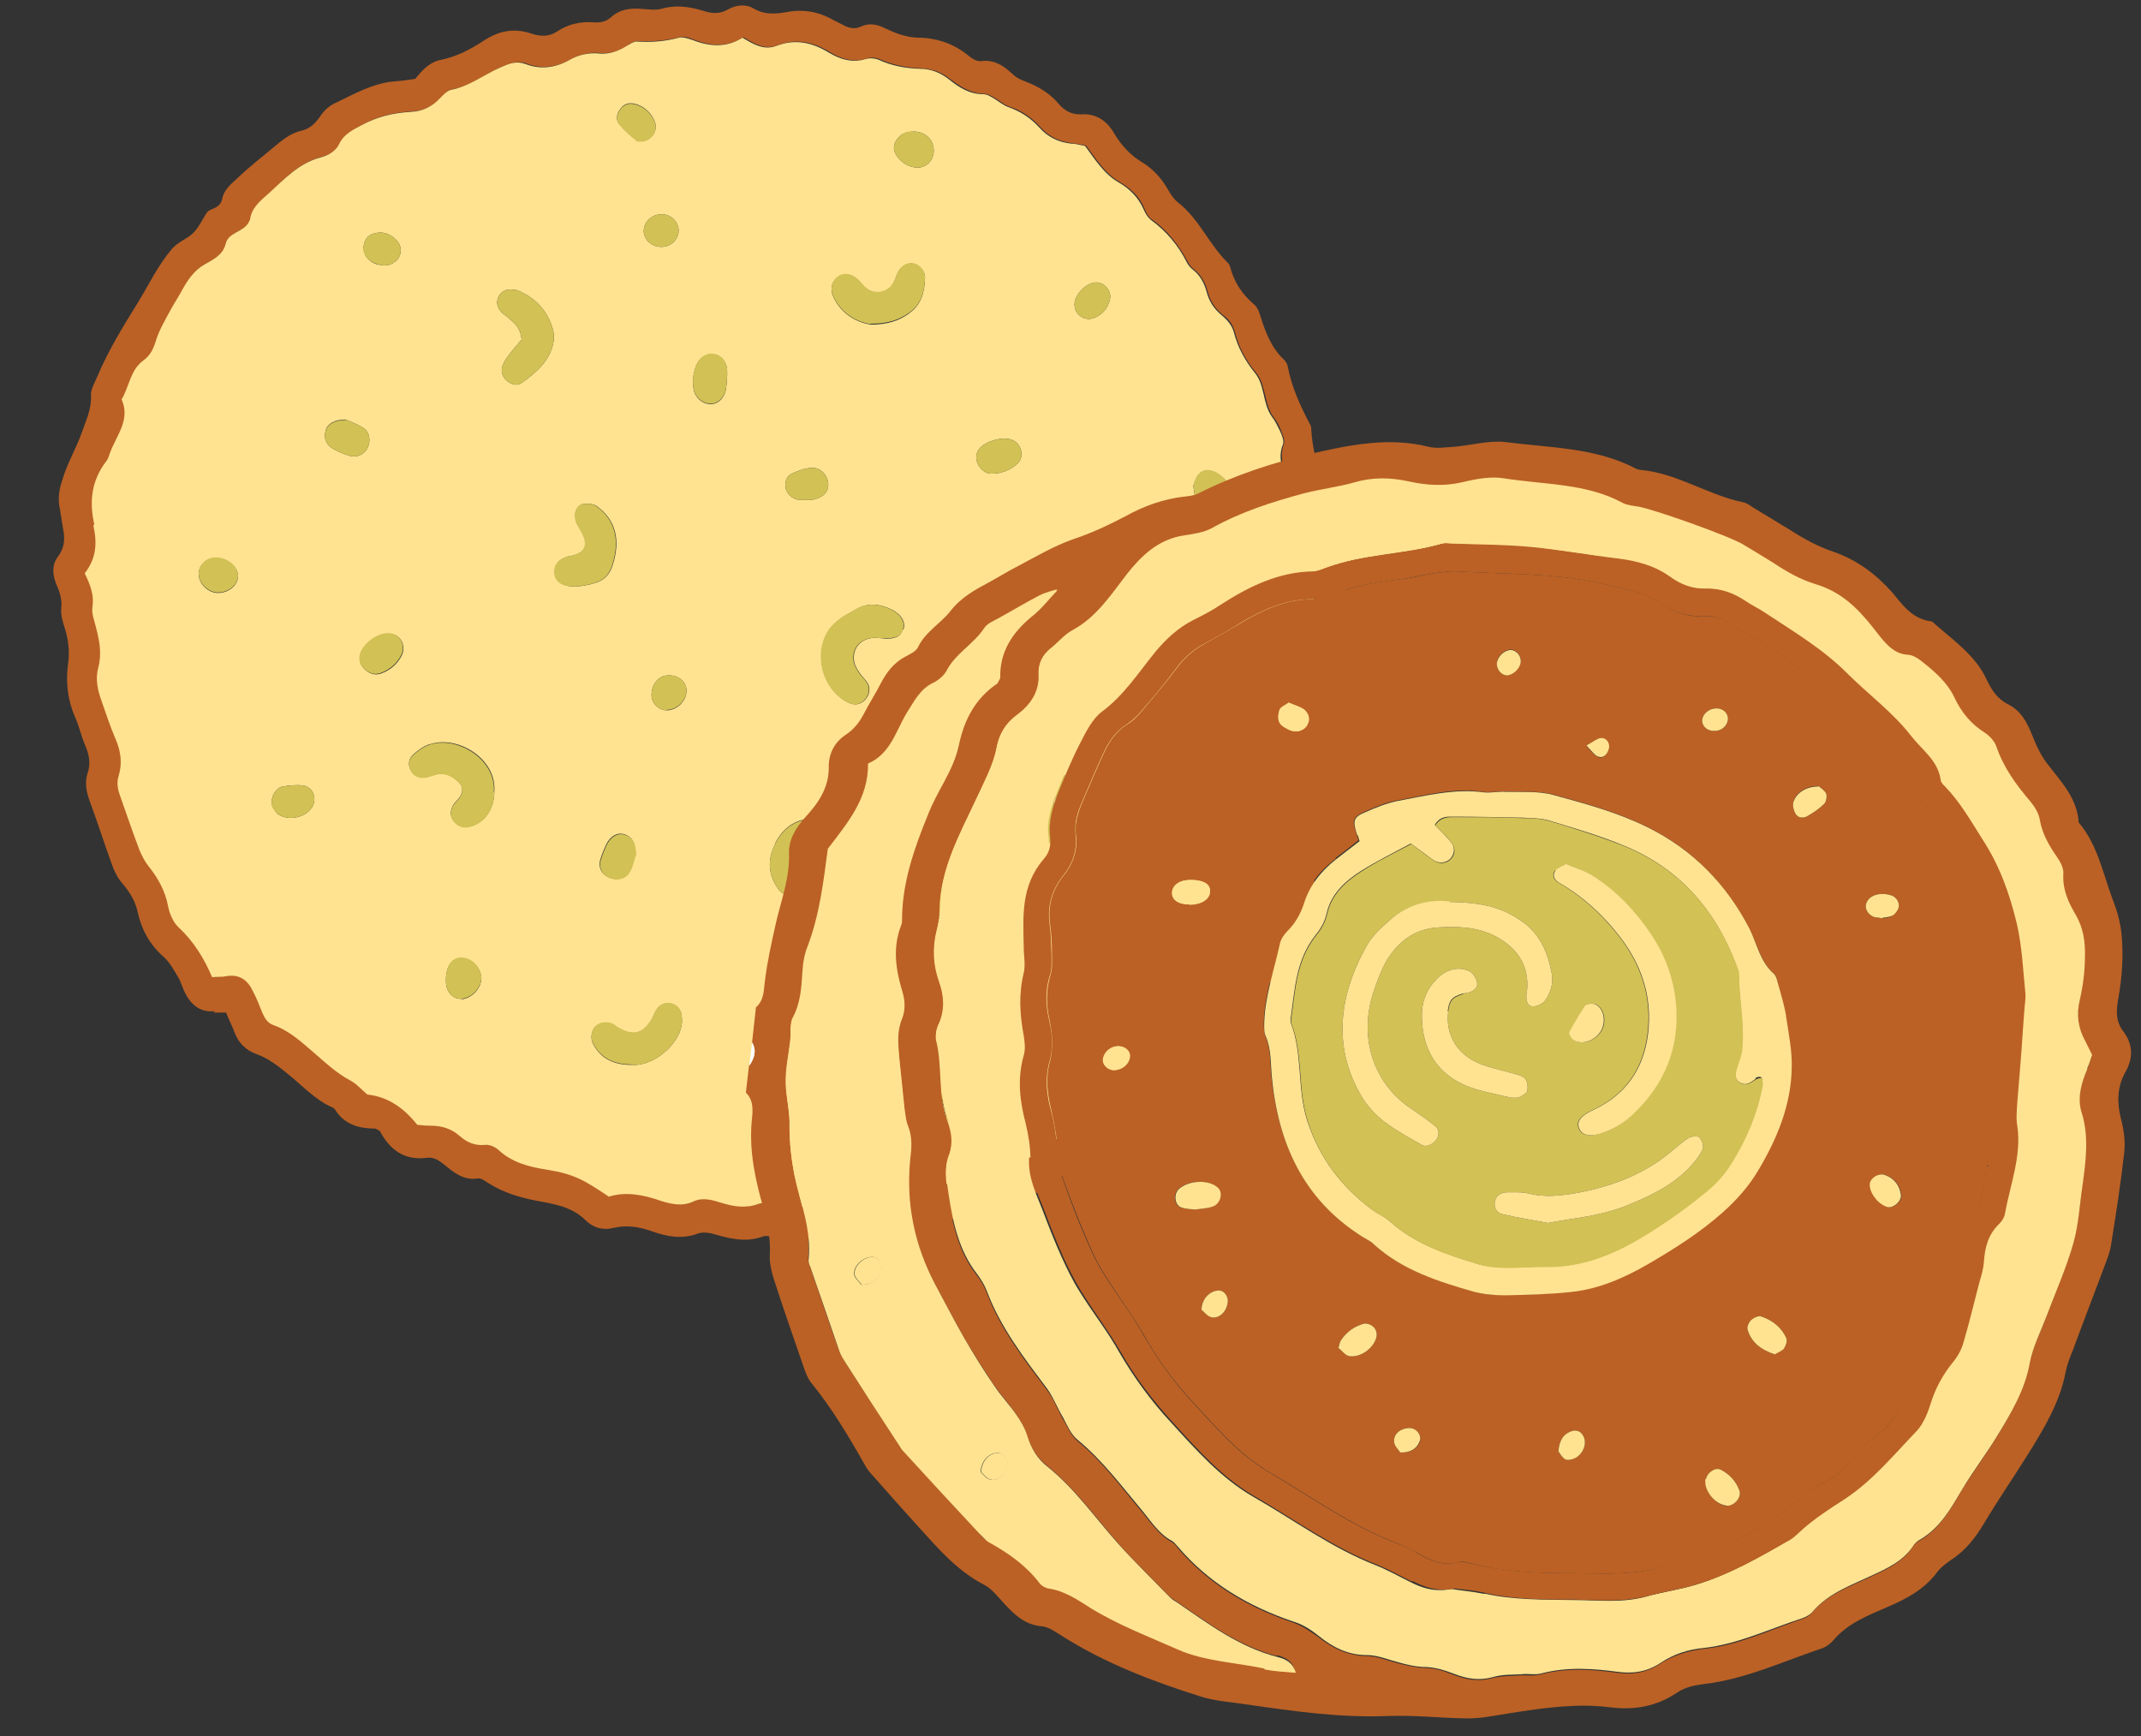
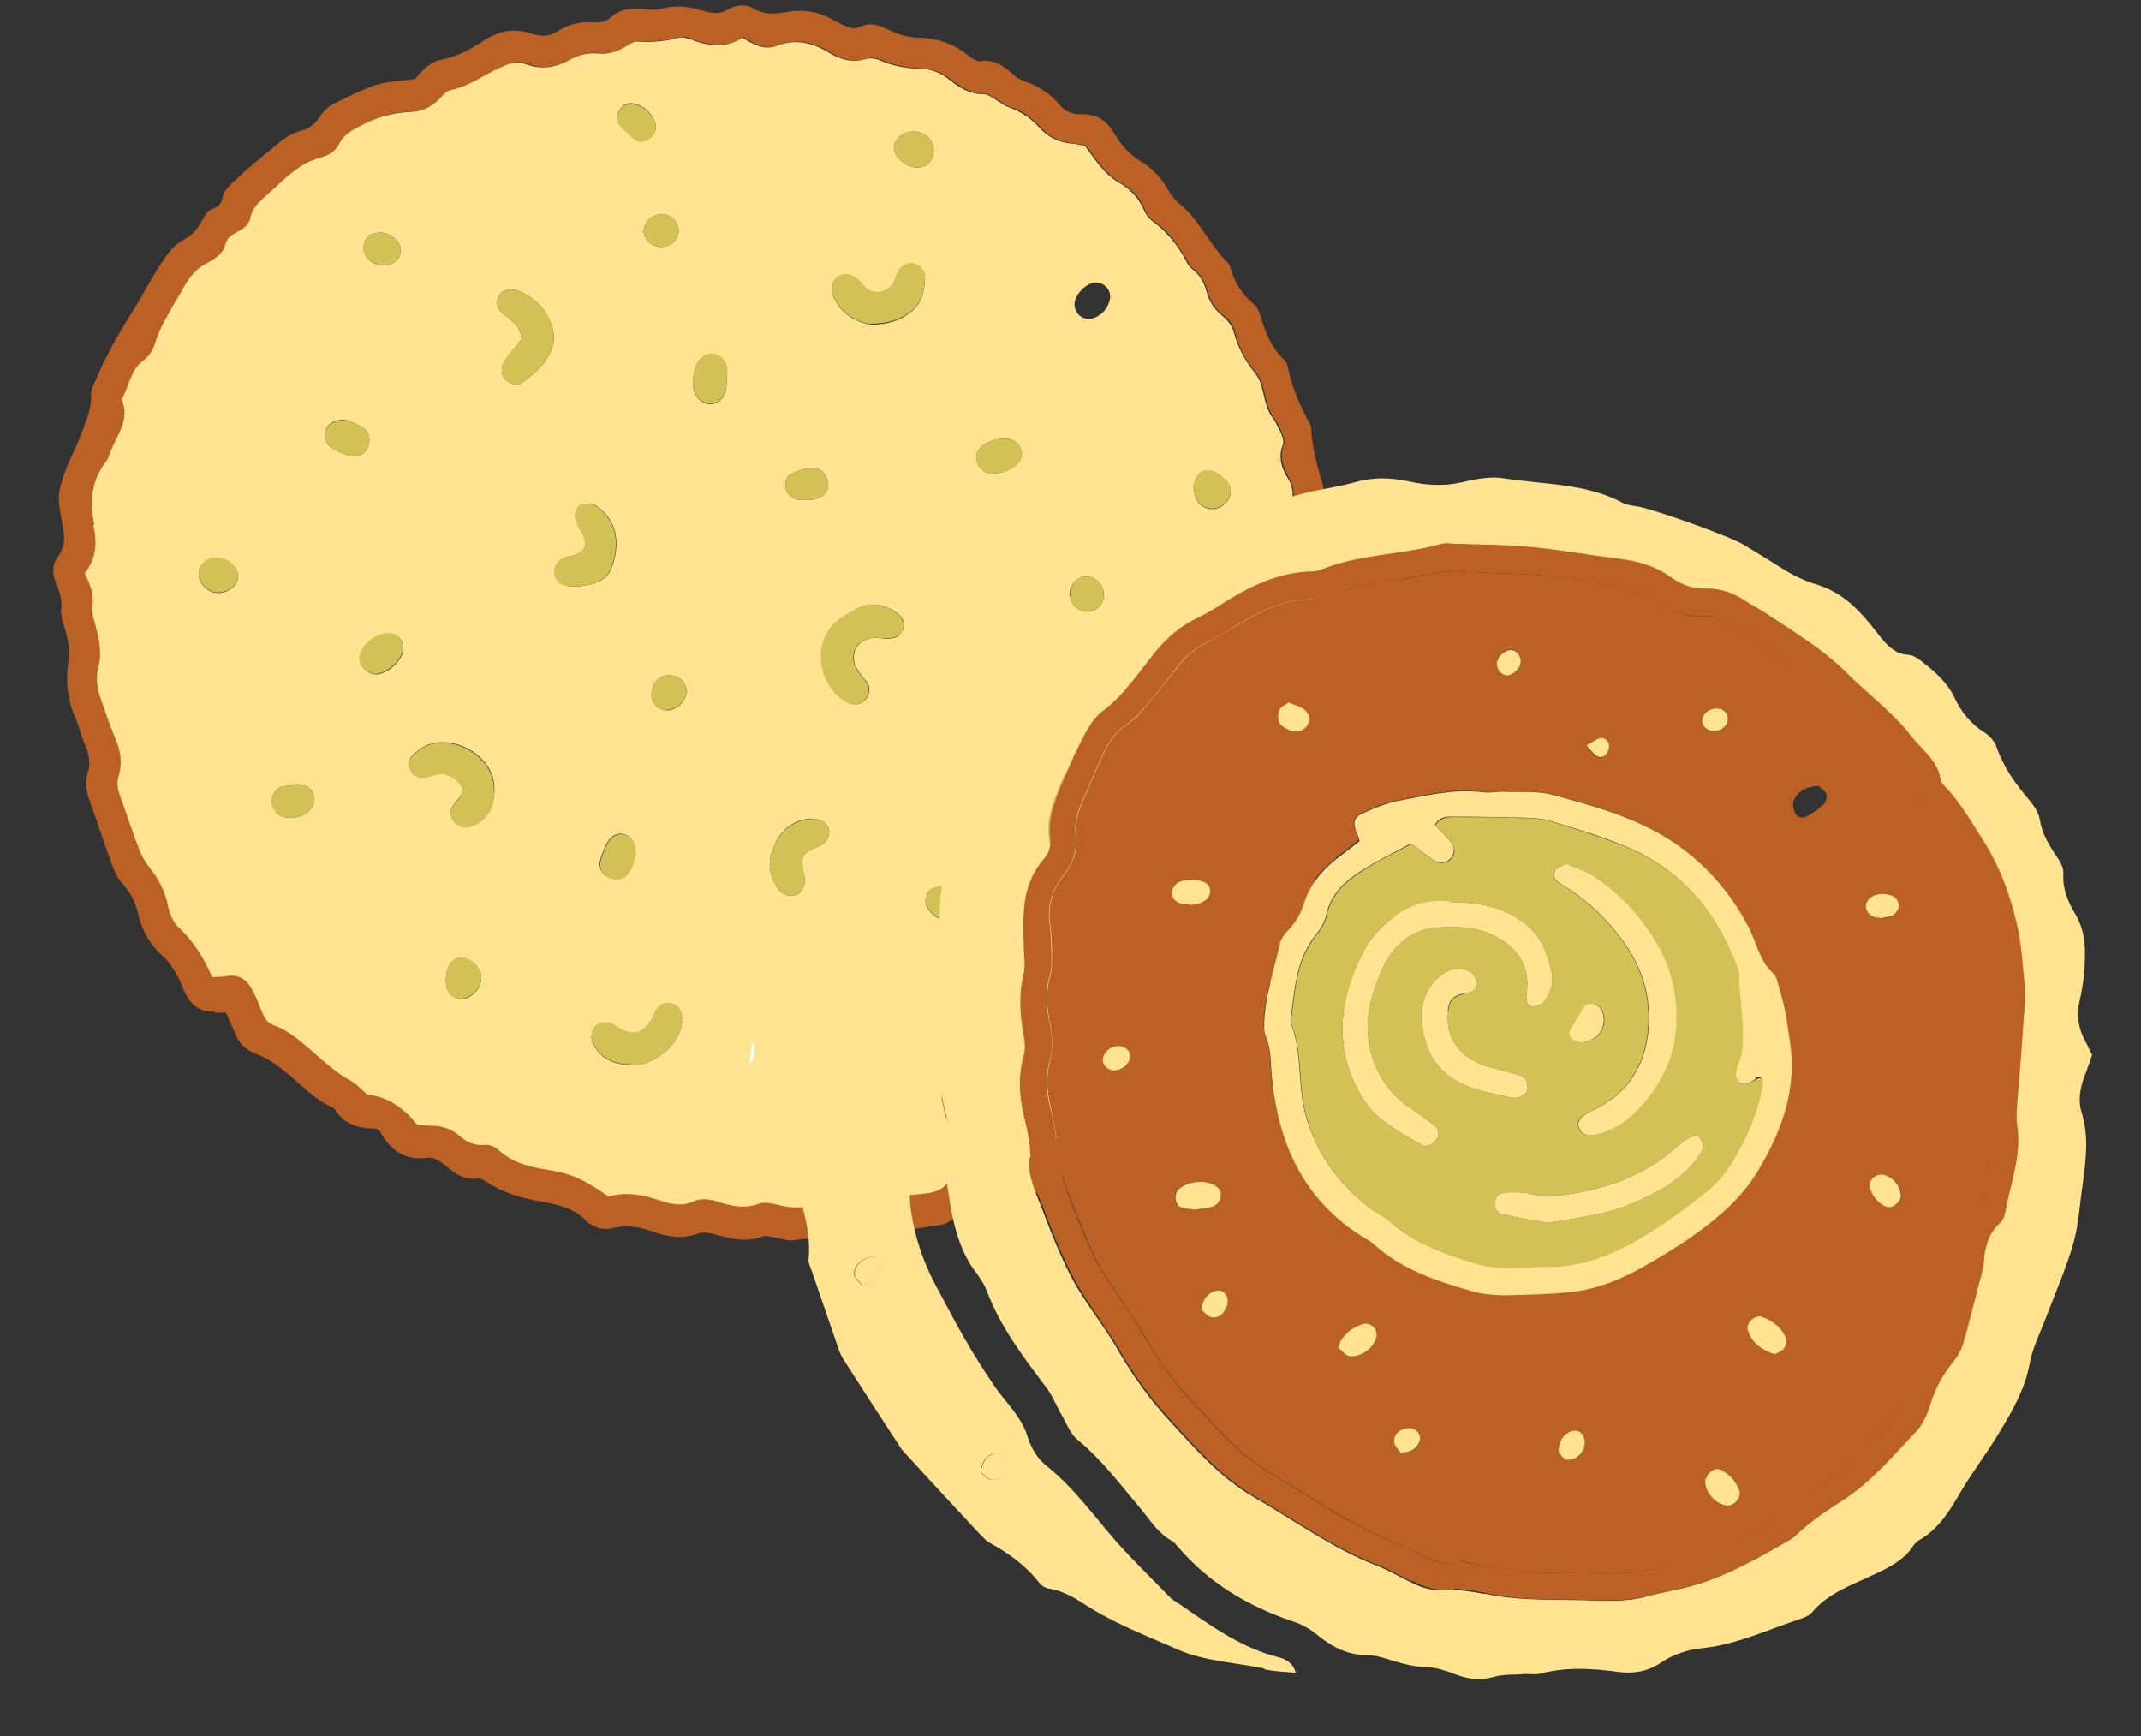
<svg xmlns="http://www.w3.org/2000/svg" width="37" height="30" viewBox="0 0 37 30" fill="none">
  <rect x="0" y="0" width="37" height="30" fill="#333333" stroke="none" />
  <g clip-path="url(#clip0_935_5509)">
    <path d="M3.716 17.475C3.459 17.499 3.302 17.367 3.195 17.152C3.153 17.069 3.128 16.97 3.079 16.887C3.004 16.762 2.93 16.622 2.814 16.522C2.574 16.307 2.441 16.05 2.375 15.744C2.333 15.562 2.242 15.421 2.127 15.28C2.044 15.189 1.986 15.082 1.944 14.966C1.812 14.61 1.696 14.237 1.564 13.881C1.497 13.707 1.456 13.534 1.514 13.36C1.572 13.194 1.539 13.037 1.472 12.88C1.406 12.73 1.373 12.565 1.307 12.416C1.174 12.118 1.133 11.812 1.174 11.489C1.208 11.265 1.183 11.05 1.116 10.843C1.083 10.743 1.05 10.627 1.058 10.52C1.075 10.379 1.042 10.255 0.984 10.123C0.909 9.949 0.885 9.766 1.009 9.609C1.116 9.46 1.125 9.311 1.092 9.146C1.067 9.013 1.05 8.872 1.025 8.74C1.001 8.591 1.025 8.45 1.075 8.301C1.158 8.011 1.315 7.755 1.414 7.473C1.489 7.258 1.588 7.059 1.572 6.819C1.572 6.72 1.638 6.612 1.679 6.513C1.87 6.057 2.127 5.643 2.383 5.229C2.574 4.915 2.731 4.584 2.971 4.302C3.079 4.178 3.219 4.136 3.327 4.037C3.435 3.938 3.493 3.797 3.575 3.673C3.6 3.64 3.642 3.623 3.683 3.607C3.766 3.573 3.824 3.524 3.84 3.433C3.873 3.275 3.989 3.184 4.105 3.077C4.304 2.886 4.519 2.721 4.726 2.547C4.875 2.423 5.024 2.298 5.215 2.257C5.355 2.224 5.447 2.133 5.529 2.017C5.587 1.926 5.67 1.843 5.769 1.793C6.117 1.628 6.448 1.429 6.846 1.404C6.953 1.396 7.061 1.379 7.177 1.363C7.301 1.206 7.434 1.065 7.632 1.032C7.906 0.974 8.154 0.841 8.377 0.692C8.651 0.518 8.907 0.485 9.197 0.585C9.354 0.634 9.495 0.634 9.628 0.543C9.818 0.419 10.025 0.369 10.257 0.386C10.373 0.394 10.472 0.378 10.563 0.295C10.72 0.154 10.903 0.138 11.101 0.154C11.209 0.162 11.325 0.179 11.424 0.154C11.673 0.08 11.913 0.113 12.153 0.187C12.302 0.237 12.443 0.245 12.583 0.162C12.716 0.088 12.881 0.063 13.022 0.146C13.204 0.253 13.378 0.245 13.577 0.212C13.867 0.154 14.148 0.196 14.413 0.353C14.463 0.378 14.512 0.402 14.562 0.427C14.662 0.485 14.769 0.51 14.877 0.46C15.034 0.386 15.175 0.427 15.307 0.494C15.481 0.576 15.655 0.643 15.854 0.651C16.177 0.651 16.475 0.75 16.731 0.957C16.789 1.007 16.88 1.065 16.947 1.057C17.195 1.023 17.361 1.148 17.526 1.305C17.576 1.346 17.642 1.379 17.708 1.404C17.932 1.487 18.131 1.603 18.288 1.785C18.387 1.909 18.52 1.984 18.685 1.976C18.95 1.959 19.132 2.091 19.256 2.307C19.381 2.514 19.53 2.679 19.737 2.804C19.927 2.919 20.076 3.085 20.184 3.275C20.233 3.358 20.283 3.441 20.358 3.499C20.722 3.78 20.896 4.228 21.219 4.542C21.235 4.559 21.252 4.584 21.26 4.617C21.326 4.873 21.467 5.089 21.674 5.262C21.724 5.304 21.757 5.378 21.773 5.436C21.864 5.726 21.964 6.008 22.196 6.223C22.221 6.248 22.245 6.289 22.254 6.331C22.32 6.687 22.469 7.009 22.634 7.324C22.651 7.349 22.659 7.374 22.659 7.399C22.676 7.746 22.767 8.069 22.866 8.4C22.866 8.425 22.866 8.458 22.866 8.483C22.883 8.549 22.883 8.624 22.924 8.674C23.073 8.864 23.082 9.079 23.032 9.286C23.272 9.568 23.297 9.593 23.28 9.8C23.247 10.089 23.231 10.371 23.322 10.652C23.346 10.727 23.322 10.818 23.305 10.901C23.289 11.008 23.272 11.116 23.239 11.224C23.214 11.323 23.206 11.414 23.28 11.497C23.421 11.654 23.388 11.82 23.305 11.994C23.189 12.225 23.057 12.449 23.007 12.706C23.015 12.739 23.015 12.772 23.032 12.797C23.206 13.004 23.189 13.219 23.057 13.443C23.007 13.525 22.957 13.625 22.966 13.707C22.999 14.063 22.883 14.386 22.767 14.709C22.717 14.858 22.668 14.991 22.701 15.148C22.734 15.289 22.701 15.421 22.61 15.537C22.519 15.645 22.494 15.769 22.469 15.918C22.411 16.34 22.237 16.705 21.922 17.003C21.757 17.16 21.6 17.334 21.426 17.516C21.434 17.698 21.434 17.889 21.293 18.046C20.962 18.394 20.639 18.75 20.316 19.106C20.151 19.279 19.977 19.42 19.695 19.445C19.637 19.743 19.422 19.843 19.149 19.917C18.801 20.008 18.47 20.14 18.247 20.455C18.164 20.571 18.04 20.637 17.89 20.612C17.675 20.579 17.477 20.637 17.294 20.737C17.005 20.894 16.665 20.919 16.392 21.117C16.342 21.159 16.259 21.167 16.193 21.175C15.937 21.217 15.68 21.258 15.415 21.275C15.249 21.283 15.092 21.3 14.968 21.432C14.868 21.54 14.703 21.573 14.587 21.515C14.297 21.382 14.016 21.391 13.709 21.432C13.618 21.449 13.519 21.407 13.428 21.391C13.345 21.382 13.254 21.341 13.188 21.366C12.881 21.482 12.592 21.399 12.302 21.316C12.227 21.3 12.136 21.291 12.062 21.316C11.78 21.424 11.515 21.366 11.259 21.275C11.043 21.2 10.836 21.167 10.613 21.217C10.422 21.267 10.249 21.217 10.116 21.084C9.876 20.844 9.553 20.803 9.247 20.745C8.957 20.687 8.692 20.604 8.444 20.447C8.386 20.414 8.319 20.356 8.262 20.364C8.013 20.405 7.848 20.265 7.674 20.124C7.583 20.049 7.492 19.991 7.376 20.008C6.995 20.058 6.746 19.876 6.573 19.561C6.564 19.536 6.531 19.528 6.49 19.503C6.225 19.503 5.96 19.445 5.794 19.18C5.778 19.155 5.753 19.139 5.728 19.13C5.438 18.998 5.223 18.758 4.975 18.559C4.801 18.418 4.635 18.286 4.42 18.211C4.246 18.145 4.122 18.021 4.056 17.847C4.014 17.731 3.956 17.624 3.907 17.499C3.824 17.499 3.758 17.499 3.691 17.499L3.716 17.475ZM1.613 10.487C1.597 10.603 1.646 10.727 1.679 10.851C1.737 11.083 1.779 11.306 1.713 11.538C1.663 11.729 1.704 11.919 1.77 12.101C1.845 12.325 1.92 12.54 2.011 12.755C2.102 12.962 2.135 13.178 2.069 13.393C2.027 13.525 2.052 13.633 2.093 13.749C2.209 14.055 2.309 14.37 2.425 14.676C2.466 14.775 2.516 14.875 2.582 14.958C2.747 15.165 2.872 15.38 2.921 15.653C2.946 15.786 3.012 15.926 3.103 16.017C3.36 16.258 3.542 16.547 3.683 16.878C3.766 16.878 3.84 16.878 3.923 16.862C4.147 16.82 4.296 16.928 4.387 17.119C4.445 17.243 4.494 17.367 4.552 17.499C4.585 17.59 4.635 17.673 4.743 17.706C5.024 17.806 5.231 18.004 5.455 18.195C5.654 18.36 5.844 18.534 6.076 18.667C6.183 18.725 6.266 18.824 6.366 18.907C6.686 18.94 6.973 19.114 7.227 19.428C7.293 19.428 7.376 19.445 7.458 19.445C7.649 19.445 7.814 19.495 7.955 19.619C8.088 19.735 8.228 19.793 8.402 19.776C8.477 19.776 8.576 19.809 8.626 19.859C8.866 20.083 9.156 20.157 9.479 20.207C9.942 20.273 10.124 20.389 10.538 20.67C10.836 20.579 11.143 20.637 11.441 20.745C11.623 20.811 11.805 20.852 12.004 20.753C12.161 20.679 12.327 20.728 12.484 20.778C12.699 20.844 12.906 20.877 13.13 20.795C13.221 20.762 13.345 20.795 13.453 20.811C13.66 20.861 13.858 20.886 14.057 20.811C14.272 20.737 14.454 20.844 14.662 20.935C14.728 20.894 14.794 20.852 14.86 20.803C14.976 20.712 15.1 20.687 15.241 20.687C15.489 20.687 15.729 20.646 15.978 20.621C16.143 20.604 16.301 20.571 16.408 20.422C16.483 20.323 16.607 20.273 16.74 20.298C16.855 20.323 16.955 20.281 17.054 20.223C17.327 20.083 17.609 20 17.932 19.991C18.238 19.578 18.727 19.478 19.174 19.288C19.207 19.205 19.248 19.122 19.281 19.031C19.356 18.866 19.48 18.758 19.671 18.791C19.803 18.816 19.878 18.758 19.96 18.675C20.275 18.344 20.581 18.021 20.879 17.706C20.879 17.615 20.888 17.566 20.879 17.508C20.83 17.276 20.937 17.127 21.119 16.986C21.326 16.829 21.517 16.647 21.691 16.456C21.856 16.282 21.931 16.059 21.964 15.819C21.972 15.752 21.964 15.678 21.98 15.612C21.997 15.396 22.221 15.247 22.163 14.999C22.121 14.792 22.254 14.602 22.32 14.411C22.403 14.179 22.469 13.947 22.452 13.691C22.452 13.517 22.519 13.343 22.56 13.128C22.535 13.037 22.461 12.896 22.469 12.755C22.469 12.598 22.543 12.441 22.593 12.283C22.618 12.192 22.659 12.101 22.709 12.018C22.792 11.869 22.808 11.729 22.742 11.555C22.692 11.431 22.709 11.257 22.742 11.116C22.792 10.884 22.817 10.669 22.742 10.429C22.692 10.255 22.734 10.048 22.734 9.816C22.552 9.675 22.452 9.468 22.527 9.195C22.543 9.137 22.535 9.046 22.502 8.996C22.386 8.847 22.37 8.674 22.353 8.491C22.353 8.425 22.328 8.351 22.295 8.293C22.179 8.094 22.105 7.904 22.187 7.672C22.212 7.606 22.163 7.514 22.138 7.44C22.105 7.349 22.055 7.266 21.997 7.192C21.84 6.96 21.881 6.645 21.699 6.43C21.525 6.223 21.409 5.999 21.343 5.743C21.31 5.619 21.244 5.519 21.136 5.445C21.003 5.337 20.912 5.205 20.871 5.039C20.83 4.89 20.763 4.757 20.639 4.658C20.598 4.625 20.556 4.584 20.532 4.534C20.374 4.236 20.175 3.979 19.902 3.789C19.853 3.756 19.811 3.689 19.786 3.623C19.704 3.408 19.546 3.259 19.348 3.143C19.091 2.994 18.942 2.746 18.768 2.514C18.685 2.497 18.602 2.481 18.52 2.472C18.304 2.447 18.122 2.356 17.982 2.199C17.832 2.034 17.659 1.909 17.443 1.843C17.352 1.81 17.278 1.744 17.195 1.694C17.137 1.661 17.071 1.62 17.013 1.62C16.781 1.62 16.591 1.495 16.417 1.363C16.268 1.247 16.11 1.189 15.92 1.181C15.672 1.172 15.431 1.123 15.2 1.023C15.133 0.99 15.034 0.99 14.968 1.015C14.769 1.073 14.587 1.032 14.413 0.941C14.388 0.924 14.363 0.916 14.339 0.899C14.057 0.725 13.759 0.659 13.436 0.783C13.221 0.866 13.039 0.759 12.848 0.643C12.575 0.816 12.285 0.8 11.987 0.684C11.913 0.651 11.822 0.626 11.747 0.643C11.507 0.701 11.267 0.725 11.019 0.709C10.961 0.709 10.886 0.75 10.836 0.792C10.696 0.883 10.538 0.932 10.364 0.916C10.182 0.899 10.017 0.941 9.851 1.032C9.611 1.164 9.354 1.197 9.098 1.098C8.94 1.04 8.816 1.098 8.667 1.156C8.377 1.28 8.129 1.495 7.806 1.545C7.74 1.553 7.674 1.636 7.616 1.694C7.475 1.843 7.309 1.918 7.102 1.926C6.813 1.942 6.539 2.009 6.274 2.149C6.117 2.232 5.96 2.307 5.877 2.481C5.811 2.613 5.687 2.679 5.554 2.712C5.173 2.812 4.925 3.085 4.66 3.333C4.519 3.458 4.362 3.582 4.337 3.789C4.337 3.805 4.321 3.814 4.321 3.822C4.238 4.004 3.973 3.987 3.915 4.211C3.865 4.401 3.7 4.476 3.542 4.567C3.36 4.666 3.253 4.84 3.153 5.022C3.095 5.13 3.021 5.229 2.971 5.337C2.88 5.519 2.772 5.693 2.706 5.892C2.665 6.032 2.607 6.14 2.491 6.223C2.267 6.388 2.242 6.67 2.118 6.894C2.276 7.25 2.019 7.514 1.92 7.813C1.903 7.862 1.886 7.92 1.853 7.962C1.597 8.293 1.555 8.665 1.646 9.054C1.713 9.352 1.704 9.626 1.497 9.882C1.597 10.098 1.663 10.271 1.63 10.47L1.613 10.487Z" fill="#BB6125" />
    <path d="M1.63 9.063C1.539 8.674 1.58 8.301 1.837 7.97C1.87 7.928 1.886 7.87 1.903 7.821C2.011 7.523 2.259 7.258 2.102 6.902C2.234 6.678 2.251 6.397 2.474 6.231C2.59 6.148 2.648 6.041 2.69 5.9C2.747 5.71 2.855 5.527 2.954 5.345C3.012 5.238 3.079 5.138 3.137 5.031C3.236 4.849 3.352 4.675 3.526 4.575C3.683 4.484 3.849 4.41 3.898 4.219C3.948 4.004 4.221 4.012 4.304 3.83C4.304 3.814 4.321 3.805 4.321 3.797C4.345 3.59 4.503 3.466 4.643 3.342C4.917 3.093 5.165 2.82 5.538 2.721C5.67 2.688 5.803 2.613 5.861 2.489C5.943 2.315 6.101 2.241 6.258 2.158C6.523 2.017 6.796 1.951 7.086 1.934C7.293 1.926 7.458 1.851 7.599 1.702C7.657 1.644 7.723 1.57 7.79 1.553C8.113 1.495 8.361 1.288 8.651 1.164C8.8 1.098 8.924 1.048 9.081 1.106C9.338 1.206 9.595 1.172 9.835 1.04C9.992 0.949 10.158 0.908 10.348 0.924C10.514 0.941 10.671 0.891 10.82 0.8C10.878 0.767 10.944 0.717 11.002 0.717C11.25 0.734 11.491 0.717 11.731 0.651C11.805 0.634 11.896 0.667 11.971 0.692C12.269 0.808 12.559 0.825 12.832 0.651C13.022 0.767 13.204 0.874 13.42 0.792C13.742 0.667 14.04 0.734 14.322 0.908C14.347 0.924 14.372 0.932 14.396 0.949C14.57 1.04 14.753 1.081 14.951 1.023C15.026 0.999 15.117 1.007 15.183 1.032C15.415 1.139 15.655 1.181 15.903 1.189C16.085 1.189 16.251 1.255 16.4 1.371C16.574 1.512 16.756 1.628 16.996 1.628C17.062 1.628 17.12 1.669 17.178 1.702C17.261 1.752 17.336 1.818 17.427 1.851C17.642 1.926 17.816 2.042 17.965 2.207C18.106 2.365 18.288 2.456 18.503 2.481C18.586 2.481 18.66 2.505 18.752 2.522C18.925 2.754 19.074 3.002 19.331 3.151C19.521 3.259 19.679 3.416 19.77 3.631C19.795 3.689 19.836 3.756 19.886 3.797C20.159 3.996 20.366 4.244 20.515 4.542C20.54 4.592 20.581 4.633 20.623 4.666C20.747 4.766 20.813 4.898 20.854 5.047C20.896 5.213 20.987 5.345 21.119 5.453C21.219 5.536 21.293 5.627 21.326 5.751C21.393 6.008 21.517 6.231 21.682 6.438C21.864 6.653 21.815 6.968 21.98 7.2C22.038 7.274 22.08 7.365 22.121 7.448C22.154 7.523 22.196 7.622 22.171 7.68C22.08 7.912 22.154 8.111 22.279 8.301C22.312 8.359 22.328 8.433 22.337 8.5C22.345 8.682 22.361 8.856 22.485 9.005C22.519 9.054 22.527 9.137 22.51 9.203C22.436 9.477 22.543 9.684 22.717 9.824C22.717 10.056 22.676 10.255 22.726 10.437C22.792 10.677 22.775 10.893 22.726 11.124C22.692 11.265 22.676 11.439 22.726 11.563C22.8 11.737 22.775 11.878 22.692 12.027C22.643 12.11 22.61 12.201 22.577 12.292C22.527 12.449 22.461 12.606 22.452 12.764C22.452 12.904 22.519 13.045 22.543 13.136C22.494 13.351 22.427 13.525 22.436 13.699C22.444 13.956 22.386 14.188 22.303 14.419C22.237 14.61 22.105 14.8 22.146 15.007C22.196 15.264 21.98 15.405 21.964 15.62C21.964 15.686 21.964 15.761 21.947 15.827C21.914 16.059 21.84 16.291 21.674 16.465C21.5 16.655 21.31 16.837 21.103 16.994C20.921 17.135 20.813 17.284 20.863 17.516C20.871 17.566 20.863 17.624 20.863 17.715C20.565 18.029 20.258 18.352 19.944 18.683C19.869 18.766 19.786 18.824 19.654 18.799C19.463 18.766 19.339 18.874 19.265 19.039C19.223 19.122 19.19 19.213 19.157 19.296C18.71 19.486 18.222 19.586 17.915 20C17.592 20 17.311 20.091 17.038 20.232C16.938 20.281 16.847 20.323 16.723 20.306C16.591 20.281 16.475 20.331 16.392 20.43C16.276 20.579 16.127 20.612 15.961 20.629C15.713 20.654 15.473 20.687 15.225 20.695C15.084 20.695 14.951 20.728 14.844 20.811C14.777 20.861 14.711 20.902 14.645 20.944C14.446 20.852 14.256 20.745 14.04 20.819C13.834 20.894 13.635 20.869 13.436 20.819C13.337 20.795 13.204 20.77 13.113 20.803C12.89 20.886 12.683 20.852 12.467 20.786C12.31 20.737 12.145 20.687 11.987 20.762C11.797 20.852 11.606 20.811 11.424 20.753C11.118 20.646 10.82 20.588 10.522 20.679C10.1 20.397 9.926 20.29 9.462 20.215C9.139 20.165 8.849 20.091 8.609 19.867C8.551 19.818 8.46 19.776 8.386 19.785C8.204 19.801 8.071 19.743 7.939 19.627C7.798 19.503 7.632 19.453 7.442 19.453C7.359 19.453 7.276 19.445 7.21 19.437C6.962 19.122 6.675 18.948 6.349 18.915C6.25 18.832 6.167 18.733 6.059 18.675C5.827 18.551 5.637 18.377 5.438 18.203C5.215 18.013 5.008 17.814 4.726 17.715C4.627 17.681 4.577 17.599 4.536 17.508C4.486 17.384 4.436 17.251 4.37 17.127C4.279 16.936 4.138 16.829 3.907 16.87C3.832 16.887 3.749 16.878 3.666 16.887C3.526 16.556 3.344 16.266 3.087 16.026C2.996 15.943 2.93 15.794 2.905 15.661C2.855 15.396 2.731 15.173 2.565 14.966C2.499 14.883 2.449 14.784 2.408 14.684C2.292 14.378 2.184 14.063 2.077 13.757C2.035 13.641 2.011 13.534 2.052 13.401C2.118 13.186 2.085 12.971 1.994 12.764C1.903 12.548 1.828 12.325 1.754 12.11C1.688 11.927 1.646 11.737 1.696 11.546C1.762 11.306 1.721 11.083 1.663 10.859C1.638 10.743 1.58 10.611 1.597 10.495C1.63 10.288 1.564 10.114 1.464 9.907C1.671 9.642 1.679 9.377 1.613 9.079L1.63 9.063ZM15.614 10.876C15.655 10.743 15.572 10.611 15.398 10.528C15.183 10.429 14.976 10.412 14.769 10.545C14.686 10.594 14.595 10.636 14.521 10.694C14.446 10.752 14.372 10.818 14.322 10.893C14.057 11.306 14.214 11.902 14.645 12.134C14.753 12.192 14.86 12.184 14.943 12.101C15.026 12.018 15.051 11.902 14.993 11.803C14.951 11.737 14.885 11.679 14.844 11.613C14.81 11.555 14.769 11.497 14.761 11.431C14.728 11.215 14.852 11.058 15.067 11.025C15.133 11.017 15.2 11.025 15.266 11.033C15.465 11.05 15.564 11 15.597 10.884L15.614 10.876ZM7.417 12.863C7.318 12.896 7.227 12.962 7.144 13.037C7.069 13.103 7.044 13.202 7.094 13.302C7.144 13.401 7.227 13.443 7.326 13.434C7.392 13.434 7.458 13.401 7.525 13.385C7.69 13.335 7.814 13.409 7.93 13.517C8.005 13.591 8.005 13.691 7.947 13.774C7.906 13.832 7.848 13.873 7.823 13.931C7.773 14.022 7.781 14.121 7.848 14.196C7.914 14.27 7.997 14.312 8.104 14.287C8.369 14.229 8.543 13.989 8.543 13.674C8.584 13.111 7.906 12.697 7.425 12.863L7.417 12.863ZM15.713 5.412C15.928 5.262 15.978 5.039 15.986 4.799C15.986 4.683 15.895 4.584 15.796 4.559C15.696 4.534 15.589 4.584 15.523 4.699C15.489 4.757 15.473 4.832 15.44 4.89C15.349 5.056 15.133 5.105 14.976 4.989C14.91 4.94 14.868 4.865 14.802 4.815C14.695 4.724 14.554 4.716 14.463 4.799C14.372 4.873 14.339 5.006 14.405 5.138C14.546 5.436 14.81 5.569 15.042 5.61C15.34 5.61 15.531 5.544 15.705 5.42L15.713 5.412ZM8.783 6.148C8.742 6.198 8.709 6.264 8.684 6.322C8.651 6.422 8.684 6.513 8.758 6.579C8.841 6.645 8.94 6.678 9.023 6.612C9.255 6.446 9.479 6.256 9.553 5.966C9.578 5.875 9.578 5.776 9.553 5.685C9.462 5.378 9.272 5.163 8.974 5.031C8.94 5.014 8.891 5.006 8.858 5.006C8.75 4.989 8.659 5.039 8.618 5.122C8.568 5.221 8.593 5.312 8.659 5.387C8.7 5.436 8.767 5.469 8.816 5.519C8.916 5.602 8.998 5.685 9.015 5.867C8.94 5.958 8.858 6.049 8.783 6.148ZM11.78 17.723C11.789 17.648 11.789 17.557 11.764 17.483C11.697 17.317 11.466 17.284 11.358 17.433C11.308 17.499 11.292 17.582 11.242 17.648C11.101 17.872 10.928 17.905 10.687 17.764C10.654 17.748 10.621 17.715 10.588 17.698C10.48 17.648 10.356 17.673 10.282 17.748C10.216 17.822 10.199 17.963 10.257 18.054C10.398 18.311 10.629 18.402 10.911 18.402C11.284 18.435 11.722 18.062 11.78 17.715L11.78 17.723ZM10.29 10.073C10.447 10.023 10.538 9.924 10.588 9.766C10.729 9.328 10.638 8.98 10.315 8.748C10.257 8.707 10.158 8.698 10.091 8.707C10.008 8.715 9.951 8.798 9.942 8.881C9.942 8.93 9.942 8.988 9.967 9.038C10 9.112 10.05 9.179 10.083 9.253C10.158 9.427 10.108 9.535 9.926 9.593C9.876 9.609 9.818 9.609 9.768 9.634C9.636 9.684 9.57 9.791 9.586 9.915C9.603 10.04 9.702 10.114 9.851 10.131C9.893 10.131 9.934 10.131 10.017 10.131C10.075 10.123 10.191 10.106 10.29 10.073ZM18.271 14.593C18.429 14.61 18.553 14.535 18.602 14.403C18.644 14.279 18.586 14.163 18.429 14.08C18.404 14.072 18.371 14.072 18.354 14.055C18.189 13.972 18.164 13.89 18.28 13.741C18.313 13.699 18.371 13.666 18.387 13.616C18.404 13.542 18.42 13.451 18.395 13.385C18.362 13.285 18.263 13.244 18.164 13.252C17.957 13.269 17.799 13.376 17.725 13.575C17.683 13.691 17.675 13.815 17.667 13.873C17.667 14.27 17.94 14.56 18.28 14.585L18.271 14.593ZM13.395 14.585C13.262 14.85 13.271 15.107 13.444 15.355C13.519 15.471 13.66 15.504 13.767 15.463C13.858 15.421 13.916 15.314 13.908 15.19C13.908 15.148 13.892 15.107 13.883 15.073C13.842 14.784 13.85 14.767 14.115 14.635C14.14 14.627 14.165 14.618 14.19 14.602C14.281 14.552 14.33 14.477 14.33 14.37C14.33 14.27 14.231 14.179 14.115 14.155C14.09 14.155 14.057 14.155 14.016 14.146C13.734 14.163 13.527 14.312 13.395 14.577L13.395 14.585ZM12.567 6.422C12.567 6.264 12.476 6.148 12.343 6.124C12.211 6.099 12.087 6.181 12.029 6.322C11.979 6.463 11.954 6.612 11.995 6.761C12.037 6.902 12.169 6.993 12.302 6.985C12.418 6.968 12.509 6.885 12.542 6.745C12.559 6.662 12.559 6.587 12.567 6.488C12.567 6.48 12.567 6.455 12.567 6.422ZM6.233 11.29C6.2 11.389 6.217 11.48 6.291 11.555C6.374 11.638 6.473 11.679 6.589 11.638C6.746 11.58 6.871 11.472 6.945 11.323C7.028 11.141 6.904 10.942 6.713 10.95C6.531 10.95 6.308 11.116 6.241 11.29L6.233 11.29ZM10.795 14.419C10.671 14.378 10.547 14.444 10.472 14.602C10.439 14.676 10.406 14.751 10.381 14.833C10.331 14.982 10.389 15.107 10.53 15.165C10.662 15.223 10.82 15.181 10.886 15.049C10.944 14.941 10.961 14.817 10.985 14.767C10.985 14.56 10.911 14.453 10.795 14.419ZM16.359 19.313C16.392 19.42 16.508 19.495 16.607 19.486C16.723 19.486 16.831 19.379 16.847 19.246C16.864 19.097 16.847 18.948 16.773 18.808C16.706 18.683 16.591 18.634 16.466 18.667C16.342 18.7 16.276 18.808 16.276 18.99C16.293 19.073 16.317 19.188 16.351 19.313L16.359 19.313ZM5.629 7.44C5.587 7.556 5.629 7.68 5.753 7.755C5.844 7.804 5.952 7.854 6.051 7.879C6.175 7.912 6.308 7.846 6.357 7.73C6.407 7.622 6.39 7.465 6.283 7.399C6.175 7.324 6.043 7.283 5.976 7.25C5.778 7.25 5.662 7.324 5.629 7.432L5.629 7.44ZM17.137 8.185C17.303 8.185 17.46 8.127 17.584 8.011C17.708 7.895 17.659 7.68 17.501 7.606C17.344 7.531 17.013 7.622 16.913 7.771C16.889 7.804 16.88 7.846 16.872 7.87C16.855 8.028 16.996 8.193 17.137 8.185ZM16.019 15.463C15.978 15.554 15.986 15.653 16.052 15.728C16.152 15.852 16.284 15.918 16.433 15.959C16.533 15.984 16.624 15.943 16.682 15.86C16.748 15.777 16.756 15.686 16.715 15.595C16.624 15.388 16.433 15.355 16.276 15.322C16.135 15.322 16.052 15.372 16.011 15.463L16.019 15.463ZM7.98 17.268C8.154 17.251 8.311 17.085 8.319 16.912C8.319 16.721 8.137 16.539 7.947 16.556C7.79 16.572 7.699 16.721 7.707 16.97C7.707 17.143 7.839 17.276 7.98 17.259L7.98 17.268ZM13.883 18.427C13.966 18.543 14.123 18.559 14.248 18.485C14.355 18.418 14.413 18.286 14.363 18.17C14.322 18.071 14.256 17.98 14.198 17.897C14.14 17.814 14.049 17.781 13.941 17.814C13.842 17.839 13.767 17.938 13.759 18.054C13.759 18.079 13.759 18.112 13.759 18.178C13.784 18.236 13.825 18.344 13.883 18.427ZM14.049 8.632C14.214 8.607 14.314 8.508 14.314 8.376C14.314 8.226 14.19 8.077 14.032 8.086C13.916 8.086 13.792 8.135 13.684 8.185C13.593 8.226 13.56 8.326 13.577 8.433C13.593 8.533 13.693 8.624 13.809 8.64C13.867 8.64 13.916 8.64 14.049 8.64C14.007 8.64 14.032 8.64 14.057 8.64L14.049 8.632ZM4.776 14.047C4.941 14.196 5.264 14.146 5.389 13.956C5.488 13.807 5.413 13.6 5.24 13.575C5.124 13.558 4.999 13.575 4.884 13.591C4.768 13.616 4.685 13.757 4.693 13.898C4.71 13.931 4.735 14.005 4.784 14.047L4.776 14.047ZM20.83 8.773C20.954 8.823 21.07 8.798 21.169 8.707C21.277 8.607 21.302 8.45 21.21 8.334C21.161 8.268 21.095 8.218 21.028 8.177C20.929 8.119 20.805 8.102 20.722 8.193C20.664 8.251 20.639 8.351 20.623 8.392C20.639 8.591 20.689 8.715 20.83 8.773ZM20.374 13.194C20.341 13.012 20.151 12.855 19.96 12.855C19.803 12.855 19.679 13.004 19.712 13.161C19.745 13.335 19.96 13.509 20.126 13.509C20.283 13.509 20.407 13.36 20.374 13.202L20.374 13.194ZM15.597 2.315C15.539 2.356 15.473 2.431 15.456 2.497C15.407 2.663 15.614 2.878 15.829 2.895C15.986 2.911 16.119 2.795 16.135 2.638C16.152 2.447 16.028 2.298 15.829 2.274C15.812 2.274 15.804 2.274 15.763 2.274C15.721 2.282 15.647 2.282 15.597 2.323L15.597 2.315ZM19.77 16.771C19.745 16.622 19.687 16.481 19.555 16.39C19.472 16.332 19.381 16.316 19.29 16.365C19.199 16.415 19.149 16.498 19.157 16.597C19.174 16.771 19.265 16.903 19.406 17.003C19.439 17.027 19.48 17.027 19.505 17.036C19.654 17.036 19.786 16.903 19.77 16.771ZM3.435 9.924C3.435 10.098 3.609 10.255 3.782 10.247C3.965 10.238 4.114 10.106 4.114 9.957C4.114 9.783 3.915 9.634 3.716 9.642C3.559 9.642 3.426 9.783 3.435 9.924ZM11.317 2.108C11.259 1.951 11.134 1.835 10.969 1.793C10.87 1.769 10.778 1.793 10.72 1.885C10.654 1.967 10.638 2.067 10.704 2.149C10.787 2.249 10.894 2.34 10.994 2.423C11.019 2.447 11.068 2.439 11.101 2.439C11.267 2.423 11.375 2.249 11.317 2.108ZM18.569 5.262C18.569 5.436 18.743 5.561 18.909 5.494C19.058 5.436 19.149 5.32 19.182 5.171C19.215 5.022 19.074 4.865 18.925 4.882C18.76 4.898 18.569 5.097 18.569 5.262ZM6.523 4.567C6.647 4.608 6.763 4.592 6.862 4.493C6.871 4.484 6.879 4.468 6.887 4.459C6.945 4.368 6.937 4.244 6.862 4.161C6.755 4.045 6.622 3.987 6.457 4.037C6.349 4.062 6.283 4.17 6.283 4.286C6.283 4.418 6.374 4.526 6.531 4.575L6.523 4.567ZM11.863 11.927C11.863 11.778 11.714 11.662 11.548 11.671C11.383 11.671 11.259 11.828 11.259 12.01C11.259 12.151 11.383 12.275 11.524 12.275C11.706 12.275 11.871 12.101 11.863 11.936L11.863 11.927ZM18.495 10.305C18.511 10.462 18.644 10.578 18.801 10.57C18.967 10.561 19.083 10.429 19.074 10.271C19.074 10.098 18.925 9.957 18.76 9.965C18.594 9.965 18.47 10.131 18.486 10.313L18.495 10.305ZM11.491 4.261C11.648 4.228 11.755 4.079 11.722 3.93C11.689 3.78 11.54 3.681 11.383 3.706C11.226 3.731 11.11 3.872 11.126 4.021C11.151 4.186 11.317 4.294 11.491 4.261Z" fill="#FFE390" />
    <path d="M15.274 11.025C15.473 11.041 15.572 10.992 15.605 10.876C15.647 10.743 15.564 10.611 15.39 10.528C15.175 10.429 14.968 10.412 14.761 10.545C14.678 10.594 14.587 10.636 14.512 10.694C14.438 10.752 14.363 10.818 14.314 10.893C14.049 11.306 14.206 11.903 14.637 12.134C14.744 12.192 14.852 12.184 14.935 12.101C15.018 12.018 15.042 11.903 14.984 11.803C14.943 11.737 14.877 11.679 14.835 11.613C14.802 11.555 14.761 11.497 14.752 11.431C14.719 11.215 14.844 11.058 15.059 11.025C15.125 11.017 15.191 11.025 15.258 11.033L15.274 11.025Z" fill="#D2C155" />
    <path d="M8.535 13.683C8.576 13.12 7.897 12.706 7.417 12.871C7.318 12.904 7.227 12.971 7.144 13.045C7.069 13.111 7.044 13.211 7.094 13.31C7.144 13.409 7.227 13.451 7.326 13.443C7.392 13.443 7.458 13.409 7.525 13.393C7.69 13.343 7.814 13.418 7.93 13.525C8.005 13.6 8.005 13.699 7.947 13.782C7.906 13.84 7.848 13.881 7.823 13.939C7.773 14.03 7.781 14.13 7.848 14.204C7.914 14.279 7.997 14.32 8.104 14.295C8.369 14.237 8.543 13.997 8.543 13.683L8.535 13.683Z" fill="#D2C155" />
    <path d="M15.051 5.594C15.349 5.594 15.539 5.527 15.713 5.403C15.928 5.254 15.978 5.031 15.986 4.791C15.986 4.675 15.895 4.575 15.796 4.551C15.696 4.526 15.589 4.575 15.523 4.691C15.489 4.749 15.473 4.824 15.44 4.882C15.349 5.047 15.133 5.097 14.976 4.981C14.91 4.931 14.868 4.857 14.802 4.807C14.695 4.716 14.554 4.708 14.463 4.791C14.372 4.865 14.339 4.998 14.405 5.13C14.546 5.428 14.81 5.561 15.042 5.602L15.051 5.594Z" fill="#D2C155" />
    <path d="M9.015 5.867C8.94 5.958 8.858 6.049 8.783 6.148C8.742 6.198 8.709 6.264 8.684 6.322C8.651 6.422 8.684 6.513 8.758 6.579C8.841 6.645 8.94 6.678 9.023 6.612C9.255 6.446 9.479 6.256 9.553 5.966C9.578 5.875 9.578 5.776 9.553 5.685C9.462 5.378 9.272 5.163 8.974 5.031C8.94 5.014 8.891 5.006 8.858 5.006C8.75 4.989 8.659 5.039 8.618 5.122C8.568 5.221 8.593 5.312 8.659 5.387C8.7 5.436 8.767 5.47 8.816 5.519C8.916 5.602 8.998 5.685 9.015 5.867Z" fill="#D2C155" />
    <path d="M10.911 18.402C11.284 18.435 11.722 18.062 11.78 17.715C11.789 17.64 11.789 17.549 11.764 17.475C11.697 17.309 11.466 17.276 11.358 17.425C11.308 17.491 11.292 17.574 11.242 17.64C11.101 17.864 10.928 17.897 10.687 17.756C10.654 17.739 10.621 17.706 10.588 17.69C10.48 17.64 10.356 17.665 10.282 17.739C10.215 17.814 10.199 17.955 10.257 18.046C10.398 18.302 10.629 18.394 10.911 18.394L10.911 18.402Z" fill="#D2C155" />
    <path d="M10.008 10.131C10.066 10.123 10.182 10.106 10.282 10.073C10.439 10.023 10.53 9.924 10.58 9.767C10.72 9.328 10.629 8.98 10.306 8.748C10.249 8.707 10.149 8.698 10.083 8.707C10 8.715 9.942 8.798 9.934 8.881C9.934 8.93 9.934 8.988 9.959 9.038C9.992 9.112 10.042 9.179 10.075 9.253C10.149 9.427 10.1 9.535 9.917 9.593C9.868 9.609 9.81 9.609 9.76 9.634C9.628 9.684 9.561 9.791 9.578 9.916C9.594 10.04 9.694 10.114 9.843 10.131C9.884 10.131 9.926 10.131 10.008 10.131Z" fill="#D2C155" />
    <path d="M17.659 13.881C17.659 14.279 17.932 14.569 18.271 14.593C18.429 14.61 18.553 14.535 18.602 14.403C18.644 14.279 18.586 14.163 18.429 14.08C18.404 14.072 18.371 14.072 18.354 14.055C18.189 13.972 18.164 13.89 18.28 13.741C18.313 13.699 18.371 13.666 18.387 13.616C18.404 13.542 18.42 13.451 18.395 13.384C18.362 13.285 18.263 13.244 18.164 13.252C17.957 13.269 17.799 13.376 17.725 13.575C17.683 13.691 17.675 13.815 17.667 13.873L17.659 13.881Z" fill="#D2C155" />
    <path d="M14.016 14.155C13.734 14.171 13.527 14.32 13.395 14.585C13.262 14.85 13.271 15.107 13.444 15.355C13.519 15.471 13.66 15.504 13.767 15.463C13.858 15.421 13.916 15.314 13.908 15.189C13.908 15.148 13.892 15.107 13.883 15.073C13.842 14.784 13.85 14.767 14.115 14.635C14.14 14.626 14.165 14.618 14.19 14.602C14.281 14.552 14.33 14.477 14.33 14.37C14.33 14.27 14.231 14.179 14.115 14.155C14.09 14.155 14.057 14.155 14.016 14.146L14.016 14.155Z" fill="#D2C155" />
    <path d="M12.567 6.48C12.567 6.48 12.567 6.446 12.567 6.413C12.567 6.256 12.476 6.14 12.343 6.115C12.211 6.09 12.087 6.173 12.029 6.314C11.979 6.455 11.954 6.604 11.995 6.753C12.037 6.894 12.169 6.985 12.302 6.976C12.418 6.96 12.509 6.877 12.542 6.736C12.559 6.653 12.559 6.579 12.567 6.48Z" fill="#D2C155" />
    <path d="M6.697 10.942C6.515 10.942 6.291 11.108 6.225 11.282C6.192 11.381 6.208 11.472 6.283 11.546C6.366 11.629 6.465 11.671 6.581 11.629C6.738 11.571 6.862 11.464 6.937 11.315C7.02 11.133 6.895 10.934 6.705 10.942L6.697 10.942Z" fill="#D2C155" />
    <path d="M10.994 14.775C10.994 14.569 10.919 14.461 10.803 14.428C10.679 14.386 10.555 14.453 10.48 14.61C10.447 14.684 10.414 14.759 10.389 14.842C10.34 14.991 10.398 15.115 10.538 15.173C10.671 15.231 10.828 15.19 10.894 15.057C10.952 14.949 10.969 14.825 10.994 14.775Z" fill="#D2C155" />
    <path d="M16.284 18.998C16.301 19.081 16.326 19.197 16.359 19.321C16.392 19.428 16.508 19.503 16.607 19.495C16.723 19.495 16.831 19.387 16.847 19.255C16.864 19.106 16.847 18.957 16.773 18.816C16.706 18.692 16.591 18.642 16.466 18.675C16.342 18.708 16.276 18.816 16.276 18.998L16.284 18.998Z" fill="#D2C155" />
    <path d="M5.976 7.258C5.778 7.258 5.662 7.332 5.629 7.44C5.587 7.556 5.629 7.68 5.753 7.755C5.844 7.804 5.952 7.854 6.051 7.879C6.175 7.912 6.308 7.846 6.357 7.73C6.407 7.622 6.39 7.465 6.283 7.399C6.175 7.324 6.043 7.283 5.976 7.25L5.976 7.258Z" fill="#D2C155" />
    <path d="M16.872 7.871C16.855 8.028 16.996 8.193 17.137 8.185C17.303 8.185 17.46 8.127 17.584 8.011C17.708 7.895 17.659 7.68 17.501 7.606C17.344 7.531 17.013 7.622 16.913 7.771C16.889 7.804 16.88 7.846 16.872 7.871Z" fill="#D2C155" />
    <path d="M16.284 15.314C16.143 15.314 16.061 15.363 16.019 15.454C15.978 15.546 15.986 15.645 16.052 15.719C16.152 15.844 16.284 15.91 16.433 15.951C16.533 15.976 16.624 15.935 16.682 15.852C16.748 15.769 16.756 15.678 16.715 15.587C16.624 15.38 16.433 15.347 16.276 15.314L16.284 15.314Z" fill="#D2C155" />
    <path d="M7.707 16.97C7.707 17.143 7.839 17.276 7.98 17.259C8.154 17.243 8.311 17.077 8.319 16.903C8.319 16.713 8.137 16.531 7.947 16.547C7.79 16.564 7.699 16.713 7.707 16.961L7.707 16.97Z" fill="#D2C155" />
    <path d="M13.759 18.178C13.784 18.236 13.825 18.344 13.883 18.427C13.966 18.543 14.123 18.559 14.248 18.485C14.355 18.418 14.413 18.286 14.363 18.17C14.322 18.071 14.256 17.98 14.198 17.897C14.14 17.814 14.049 17.781 13.941 17.814C13.842 17.839 13.767 17.938 13.759 18.054C13.759 18.079 13.759 18.112 13.759 18.178Z" fill="#D2C155" />
    <path d="M14.04 8.632C13.999 8.632 14.024 8.632 14.049 8.632C14.214 8.607 14.314 8.508 14.314 8.376C14.314 8.227 14.19 8.078 14.032 8.086C13.916 8.086 13.792 8.135 13.684 8.185C13.593 8.227 13.56 8.326 13.577 8.434C13.593 8.533 13.693 8.624 13.809 8.64C13.867 8.64 13.916 8.64 14.049 8.64L14.04 8.632Z" fill="#D2C155" />
    <path d="M4.685 13.898C4.685 13.898 4.726 14.005 4.776 14.047C4.941 14.196 5.264 14.146 5.389 13.956C5.488 13.807 5.413 13.6 5.24 13.575C5.124 13.558 4.999 13.575 4.884 13.591C4.768 13.616 4.685 13.757 4.693 13.898L4.685 13.898Z" fill="#D2C155" />
    <path d="M20.623 8.384C20.639 8.583 20.689 8.707 20.83 8.765C20.954 8.814 21.07 8.79 21.169 8.698C21.277 8.599 21.302 8.442 21.21 8.326C21.161 8.26 21.095 8.21 21.028 8.169C20.929 8.111 20.805 8.094 20.722 8.185C20.664 8.243 20.639 8.342 20.623 8.384Z" fill="#D2C155" />
    <path d="M20.118 13.501C20.275 13.501 20.399 13.351 20.366 13.194C20.333 13.012 20.142 12.855 19.952 12.855C19.795 12.855 19.671 13.004 19.704 13.161C19.737 13.335 19.952 13.509 20.118 13.509L20.118 13.501Z" fill="#D2C155" />
    <path d="M15.763 2.265C15.763 2.265 15.647 2.274 15.597 2.315C15.539 2.356 15.473 2.431 15.456 2.497C15.407 2.663 15.614 2.878 15.829 2.895C15.986 2.911 16.119 2.795 16.135 2.638C16.152 2.448 16.028 2.299 15.829 2.274C15.812 2.274 15.804 2.274 15.763 2.274L15.763 2.265Z" fill="#D2C155" />
    <path d="M19.505 17.036C19.654 17.036 19.786 16.903 19.77 16.771C19.745 16.622 19.687 16.481 19.555 16.39C19.472 16.332 19.381 16.315 19.29 16.365C19.199 16.415 19.149 16.498 19.157 16.597C19.174 16.771 19.265 16.903 19.405 17.003C19.439 17.027 19.48 17.027 19.505 17.036Z" fill="#D2C155" />
    <path d="M3.716 9.634C3.559 9.634 3.426 9.775 3.435 9.915C3.435 10.089 3.609 10.247 3.782 10.238C3.965 10.23 4.114 10.098 4.114 9.949C4.114 9.775 3.915 9.626 3.716 9.634Z" fill="#D2C155" />
    <path d="M11.101 2.448C11.267 2.431 11.375 2.257 11.317 2.116C11.259 1.959 11.134 1.843 10.969 1.802C10.87 1.777 10.778 1.802 10.72 1.893C10.654 1.976 10.638 2.075 10.704 2.158C10.787 2.257 10.894 2.348 10.994 2.431C11.019 2.456 11.068 2.448 11.101 2.448Z" fill="#D2C155" />
-     <path d="M18.925 4.882C18.76 4.898 18.569 5.097 18.569 5.262C18.569 5.436 18.743 5.561 18.909 5.494C19.058 5.436 19.149 5.32 19.182 5.171C19.215 5.022 19.074 4.865 18.925 4.882Z" fill="#D2C155" />
    <path d="M6.274 4.277C6.274 4.41 6.366 4.517 6.523 4.567C6.647 4.608 6.763 4.592 6.862 4.493C6.871 4.484 6.879 4.468 6.887 4.459C6.945 4.368 6.937 4.244 6.862 4.161C6.755 4.045 6.622 3.987 6.457 4.037C6.349 4.062 6.283 4.17 6.283 4.286L6.274 4.277Z" fill="#D2C155" />
    <path d="M11.524 12.267C11.706 12.267 11.871 12.093 11.863 11.927C11.863 11.778 11.714 11.662 11.548 11.671C11.383 11.671 11.259 11.828 11.259 12.01C11.259 12.151 11.383 12.275 11.524 12.275L11.524 12.267Z" fill="#D2C155" />
    <path d="M18.768 9.957C18.602 9.957 18.478 10.123 18.495 10.305C18.511 10.462 18.644 10.578 18.801 10.57C18.967 10.561 19.083 10.429 19.074 10.271C19.074 10.098 18.925 9.957 18.76 9.965L18.768 9.957Z" fill="#D2C155" />
    <path d="M11.126 4.021C11.151 4.186 11.317 4.294 11.491 4.261C11.648 4.228 11.755 4.079 11.722 3.929C11.689 3.78 11.54 3.681 11.383 3.706C11.226 3.731 11.11 3.872 11.126 4.021Z" fill="#D2C155" />
-     <path d="M12.948 18.418C13.039 18.286 13.08 18.154 12.997 18.013L13.064 17.408C13.213 17.276 13.196 17.102 13.221 16.936C13.262 16.605 13.337 16.274 13.411 15.943C13.502 15.554 13.651 15.156 13.635 14.751C13.627 14.511 13.751 14.304 13.925 14.113C14.148 13.873 14.33 13.6 14.322 13.252C14.322 13.02 14.421 12.822 14.628 12.689C14.761 12.598 14.852 12.482 14.926 12.341C15.018 12.159 15.133 11.985 15.225 11.803C15.324 11.613 15.448 11.456 15.63 11.356C15.721 11.306 15.837 11.257 15.87 11.174C15.995 10.917 16.251 10.777 16.417 10.57C16.607 10.321 16.855 10.189 17.104 10.056C17.27 9.965 17.427 9.866 17.592 9.783C17.907 9.617 18.213 9.435 18.544 9.319C18.867 9.212 19.166 9.071 19.463 8.914C19.778 8.74 20.109 8.624 20.457 8.583C20.54 8.574 20.623 8.566 20.697 8.533C21.318 8.218 21.972 8.003 22.634 7.846C23.322 7.688 24.001 7.548 24.688 7.721C24.82 7.755 24.978 7.73 25.127 7.721C25.425 7.697 25.731 7.606 26.012 7.639C26.766 7.738 27.552 7.73 28.248 8.086C28.273 8.102 28.306 8.111 28.339 8.119C28.993 8.177 29.515 8.558 30.136 8.682C30.194 8.698 30.252 8.74 30.301 8.773C30.517 8.905 30.74 9.038 30.955 9.17C31.187 9.319 31.419 9.444 31.684 9.535C32.09 9.675 32.421 9.924 32.694 10.23C32.876 10.445 33.033 10.685 33.356 10.735C33.389 10.735 33.414 10.76 33.439 10.785C33.77 11.075 34.143 11.331 34.333 11.745C34.416 11.919 34.515 12.076 34.698 12.168C34.929 12.283 35.029 12.482 35.12 12.706C35.194 12.896 35.285 13.086 35.41 13.236C35.641 13.534 35.898 13.807 35.923 14.213C36.246 14.593 36.337 15.074 36.502 15.521C36.577 15.711 36.635 15.902 36.66 16.108C36.701 16.489 36.676 16.87 36.61 17.243C36.569 17.466 36.56 17.648 36.693 17.822C36.858 18.038 36.875 18.278 36.726 18.534C36.585 18.791 36.585 19.056 36.651 19.321C36.701 19.511 36.734 19.727 36.709 19.925C36.651 20.447 36.569 20.968 36.486 21.49C36.478 21.565 36.453 21.647 36.428 21.722C36.229 22.26 36.022 22.79 35.824 23.328C35.774 23.452 35.724 23.576 35.699 23.701C35.6 24.239 35.31 24.711 35.02 25.174C34.78 25.555 34.524 25.928 34.292 26.317C34.143 26.565 33.977 26.789 33.721 26.954C33.638 27.012 33.547 27.079 33.489 27.153C33.265 27.459 32.959 27.625 32.628 27.766C32.288 27.915 31.932 28.047 31.676 28.354C31.626 28.412 31.543 28.47 31.46 28.494C30.798 28.718 30.16 29.016 29.465 29.099C29.291 29.124 29.134 29.148 28.985 29.248C28.62 29.496 28.231 29.554 27.834 29.505C27.263 29.43 26.675 29.513 26.104 29.604C25.839 29.645 25.574 29.703 25.317 29.695C24.87 29.687 24.431 29.637 23.984 29.654C23.148 29.687 22.353 29.571 21.55 29.455C21.277 29.413 20.995 29.397 20.738 29.314C19.902 29.049 19.083 28.735 18.354 28.271C18.246 28.205 18.139 28.122 18.015 28.105C17.708 28.081 17.526 27.898 17.344 27.7C17.236 27.584 17.137 27.451 17.005 27.385C16.541 27.145 16.218 26.764 15.879 26.392C15.622 26.11 15.373 25.828 15.125 25.547C15.059 25.473 14.993 25.406 14.951 25.323C14.67 24.827 14.38 24.338 14.016 23.891C13.958 23.817 13.925 23.726 13.892 23.634C13.718 23.129 13.544 22.633 13.378 22.119C13.337 21.987 13.295 21.829 13.304 21.689C13.32 21.399 13.262 21.126 13.188 20.861C13.055 20.389 12.948 19.917 12.989 19.395C13.006 19.23 13.039 19.023 12.89 18.882L12.948 18.377L12.948 18.418ZM36.022 17.996C35.906 17.781 35.882 17.566 35.931 17.309C35.989 17.061 36.014 16.804 36.022 16.547C36.022 16.299 35.997 16.059 35.865 15.827C35.741 15.62 35.633 15.388 35.65 15.115C35.65 15.016 35.592 14.908 35.534 14.817C35.393 14.627 35.285 14.428 35.244 14.188C35.227 14.072 35.153 13.956 35.078 13.865C34.83 13.575 34.623 13.277 34.491 12.913C34.458 12.822 34.375 12.722 34.284 12.673C34.052 12.524 33.886 12.316 33.77 12.076C33.638 11.795 33.406 11.604 33.174 11.422C33.116 11.373 33.033 11.34 32.959 11.331C32.744 11.306 32.611 11.182 32.495 11.033C32.396 10.909 32.297 10.785 32.197 10.669C31.974 10.412 31.709 10.214 31.378 10.114C31.113 10.031 30.881 9.899 30.649 9.75C30.475 9.634 30.293 9.535 30.119 9.427C29.871 9.278 28.612 8.823 28.314 8.773C28.215 8.756 28.116 8.748 28.033 8.707C27.403 8.367 26.683 8.4 25.996 8.284C25.764 8.251 25.499 8.301 25.259 8.351C24.936 8.425 24.63 8.4 24.332 8.334C24.025 8.268 23.719 8.26 23.404 8.351C23.115 8.434 22.817 8.467 22.527 8.541C21.98 8.69 21.442 8.864 20.929 9.146C20.788 9.22 20.614 9.253 20.449 9.27C20.018 9.328 19.729 9.601 19.472 9.932C19.19 10.296 18.942 10.677 18.52 10.909C18.387 10.975 18.288 11.108 18.164 11.207C18.015 11.323 17.94 11.464 17.948 11.646C17.965 11.96 17.808 12.192 17.559 12.374C17.369 12.515 17.261 12.697 17.22 12.929C17.162 13.244 17.005 13.534 16.864 13.823C16.582 14.436 16.243 15.049 16.235 15.736C16.235 15.852 16.218 15.968 16.185 16.084C16.11 16.39 16.127 16.68 16.226 16.961C16.309 17.193 16.334 17.433 16.226 17.69C16.185 17.781 16.16 17.897 16.177 17.98C16.293 18.435 16.201 18.94 16.375 19.379C16.442 19.561 16.475 19.76 16.4 19.958C16.309 20.198 16.351 20.422 16.384 20.646C16.458 21.151 16.566 21.639 16.88 22.037C16.947 22.119 17.005 22.219 17.046 22.326C17.286 22.964 17.692 23.485 18.089 24.015C18.205 24.164 18.271 24.346 18.362 24.512C18.445 24.645 18.503 24.802 18.619 24.901C19.049 25.249 19.372 25.696 19.728 26.118C19.886 26.309 20.026 26.524 20.25 26.648C20.291 26.673 20.325 26.706 20.349 26.747C20.879 27.368 21.558 27.774 22.345 28.039C22.51 28.097 22.651 28.196 22.792 28.296C23.032 28.486 23.289 28.61 23.62 28.619C23.761 28.619 23.91 28.668 24.042 28.71C24.241 28.768 24.439 28.817 24.655 28.826C24.812 28.826 24.969 28.884 25.118 28.942C25.334 29.024 25.541 29.066 25.789 29C25.946 28.958 26.12 28.966 26.286 28.95C26.402 28.95 26.517 28.966 26.633 28.933C27.089 28.817 27.528 28.85 27.958 28.908C28.215 28.942 28.447 28.908 28.678 28.759C28.919 28.602 29.175 28.527 29.44 28.494C30.028 28.436 30.574 28.172 31.137 27.981C31.195 27.965 31.27 27.923 31.311 27.873C31.584 27.542 31.99 27.41 32.355 27.236C32.619 27.112 32.876 26.996 33.05 26.739C33.075 26.698 33.116 26.656 33.158 26.632C33.522 26.425 33.704 26.085 33.903 25.754C34.085 25.456 34.3 25.166 34.482 24.868C34.739 24.454 34.979 24.048 35.07 23.568C35.12 23.303 35.252 23.047 35.352 22.782C35.509 22.351 35.699 21.929 35.824 21.498C35.915 21.175 35.94 20.836 35.981 20.505C36.039 20.074 36.097 19.652 35.964 19.238C35.89 18.998 35.956 18.733 36.064 18.493C36.097 18.418 36.113 18.344 36.146 18.261C36.105 18.178 36.064 18.096 36.022 18.013L36.022 17.996ZM22.072 28.619C21.401 28.445 20.879 28.047 20.333 27.675C20.291 27.65 20.25 27.625 20.217 27.592C19.911 27.277 19.596 26.979 19.306 26.648C18.917 26.201 18.569 25.713 18.097 25.332C17.924 25.191 17.808 25.009 17.741 24.785C17.7 24.653 17.625 24.529 17.543 24.413C17.427 24.247 17.286 24.09 17.17 23.924C16.996 23.659 16.822 23.394 16.665 23.121C16.483 22.806 16.317 22.484 16.143 22.161C15.804 21.515 15.647 20.803 15.721 20.033C15.738 19.826 15.763 19.636 15.688 19.453C15.647 19.354 15.63 19.23 15.622 19.122C15.589 18.832 15.564 18.534 15.531 18.236C15.506 18.021 15.489 17.806 15.581 17.59C15.647 17.425 15.63 17.268 15.581 17.102C15.465 16.738 15.415 16.365 15.564 15.976C15.572 15.943 15.581 15.91 15.581 15.877C15.581 15.247 15.787 14.651 16.028 14.063C16.102 13.873 16.201 13.691 16.301 13.509C16.417 13.302 16.516 13.086 16.566 12.846C16.657 12.416 16.855 12.043 17.228 11.795C17.245 11.754 17.278 11.72 17.278 11.687C17.27 11.248 17.477 10.917 17.816 10.644C17.99 10.495 18.139 10.313 18.271 10.181C18.205 10.205 18.081 10.23 17.965 10.288C17.725 10.412 17.493 10.553 17.253 10.685C17.162 10.735 17.054 10.777 17.005 10.859C16.822 11.133 16.516 11.29 16.359 11.588C16.317 11.671 16.218 11.754 16.135 11.795C15.903 11.903 15.804 12.11 15.672 12.316C15.481 12.631 15.39 13.029 15.001 13.194C15.009 13.807 14.637 14.229 14.306 14.668C14.231 15.231 14.165 15.802 13.958 16.349C13.9 16.489 13.875 16.647 13.867 16.796C13.85 17.069 13.834 17.334 13.701 17.582C13.668 17.64 13.668 17.715 13.66 17.781C13.66 17.831 13.668 17.88 13.66 17.93C13.635 18.195 13.569 18.468 13.577 18.725C13.585 18.973 13.651 19.205 13.643 19.462C13.643 19.743 13.676 20.025 13.726 20.298C13.825 20.778 14.016 21.225 13.966 21.747C13.966 21.796 13.983 21.846 13.999 21.887C14.165 22.376 14.33 22.864 14.504 23.353C14.529 23.411 14.562 23.469 14.595 23.518C14.902 23.999 15.216 24.479 15.523 24.951C15.547 24.992 15.572 25.034 15.605 25.067C16.044 25.539 16.475 26.011 16.913 26.483C16.963 26.541 17.013 26.607 17.087 26.64C17.427 26.822 17.725 27.037 17.957 27.344C17.99 27.393 18.056 27.426 18.114 27.435C18.395 27.476 18.619 27.625 18.843 27.774C19.306 28.064 19.836 28.263 20.341 28.486C20.813 28.693 21.343 28.718 21.84 28.817C22.014 28.85 22.187 28.859 22.378 28.875C22.337 28.701 22.204 28.635 22.063 28.602L22.072 28.619Z" fill="#BB6125" />
    <path d="M12.948 18.418C13.039 18.286 13.08 18.154 12.997 18.013L12.948 18.418Z" fill="white" />
    <path d="M36.072 18.476C35.964 18.725 35.898 18.981 35.973 19.221C36.105 19.636 36.047 20.066 35.989 20.488C35.94 20.819 35.923 21.159 35.832 21.482C35.708 21.921 35.517 22.343 35.36 22.765C35.261 23.022 35.128 23.287 35.078 23.552C34.996 24.023 34.747 24.438 34.491 24.852C34.308 25.149 34.093 25.431 33.911 25.737C33.712 26.069 33.53 26.408 33.166 26.615C33.124 26.64 33.083 26.681 33.058 26.723C32.884 26.979 32.628 27.095 32.363 27.219C31.998 27.393 31.601 27.526 31.32 27.857C31.278 27.907 31.212 27.94 31.146 27.965C30.583 28.147 30.036 28.412 29.448 28.478C29.175 28.503 28.919 28.585 28.687 28.743C28.455 28.892 28.223 28.925 27.966 28.892C27.536 28.834 27.089 28.801 26.642 28.917C26.534 28.95 26.41 28.917 26.294 28.933C26.128 28.942 25.963 28.933 25.797 28.983C25.549 29.049 25.342 29.008 25.127 28.925C24.978 28.867 24.82 28.817 24.663 28.809C24.448 28.809 24.249 28.751 24.05 28.693C23.918 28.652 23.769 28.602 23.628 28.602C23.297 28.602 23.04 28.47 22.8 28.279C22.668 28.172 22.519 28.072 22.353 28.023C21.567 27.758 20.888 27.352 20.358 26.731C20.325 26.698 20.3 26.656 20.258 26.631C20.026 26.507 19.894 26.292 19.737 26.102C19.381 25.679 19.058 25.241 18.627 24.885C18.511 24.794 18.445 24.636 18.371 24.495C18.271 24.33 18.205 24.148 18.097 23.999C17.7 23.469 17.294 22.947 17.054 22.31C17.013 22.202 16.955 22.111 16.889 22.02C16.574 21.622 16.466 21.126 16.392 20.629C16.359 20.405 16.317 20.174 16.408 19.942C16.483 19.735 16.45 19.544 16.384 19.362C16.21 18.915 16.301 18.418 16.185 17.963C16.16 17.88 16.185 17.756 16.235 17.673C16.351 17.417 16.326 17.177 16.235 16.945C16.135 16.663 16.119 16.373 16.193 16.067C16.218 15.951 16.243 15.835 16.243 15.719C16.243 15.024 16.582 14.419 16.872 13.807C17.005 13.509 17.162 13.227 17.228 12.913C17.27 12.689 17.377 12.499 17.567 12.358C17.816 12.176 17.973 11.944 17.957 11.629C17.948 11.447 18.023 11.306 18.172 11.191C18.296 11.091 18.395 10.967 18.528 10.893C18.95 10.669 19.199 10.28 19.48 9.915C19.737 9.593 20.026 9.319 20.457 9.253C20.623 9.228 20.797 9.203 20.937 9.129C21.442 8.847 21.98 8.674 22.535 8.525C22.825 8.45 23.123 8.417 23.413 8.334C23.727 8.243 24.034 8.251 24.34 8.318C24.638 8.384 24.945 8.409 25.267 8.334C25.508 8.276 25.772 8.226 26.004 8.268C26.691 8.376 27.42 8.351 28.041 8.69C28.124 8.732 28.223 8.74 28.322 8.756C28.62 8.814 29.879 9.261 30.127 9.41C30.309 9.518 30.483 9.626 30.657 9.733C30.881 9.882 31.113 10.015 31.386 10.098C31.717 10.197 31.982 10.396 32.206 10.652C32.313 10.768 32.404 10.893 32.504 11.017C32.628 11.166 32.752 11.298 32.967 11.315C33.042 11.315 33.124 11.364 33.182 11.406C33.414 11.588 33.646 11.778 33.779 12.06C33.895 12.308 34.06 12.507 34.292 12.656C34.383 12.714 34.466 12.805 34.499 12.896C34.623 13.26 34.838 13.558 35.087 13.848C35.161 13.939 35.236 14.055 35.252 14.171C35.294 14.411 35.41 14.61 35.542 14.8C35.6 14.883 35.666 14.999 35.658 15.098C35.641 15.372 35.749 15.603 35.873 15.81C36.006 16.042 36.039 16.282 36.031 16.531C36.031 16.787 35.997 17.044 35.94 17.292C35.882 17.541 35.915 17.764 36.031 17.98C36.072 18.062 36.113 18.145 36.155 18.228C36.13 18.311 36.105 18.385 36.072 18.46L36.072 18.476ZM25.673 27.542C26.162 27.65 26.683 27.642 27.188 27.65C27.61 27.65 28.041 27.708 28.471 27.584C28.745 27.509 29.035 27.468 29.308 27.385C29.879 27.211 30.401 26.913 30.914 26.615C30.988 26.574 31.046 26.507 31.113 26.449C31.344 26.242 31.601 26.077 31.858 25.911C32.338 25.597 32.711 25.141 33.108 24.727C33.232 24.603 33.298 24.413 33.348 24.239C33.422 23.982 33.555 23.759 33.729 23.543C33.812 23.444 33.87 23.32 33.911 23.196C34.01 22.848 34.101 22.508 34.184 22.161C34.209 22.053 34.242 21.937 34.259 21.829C34.275 21.581 34.333 21.358 34.524 21.159C34.573 21.117 34.606 21.043 34.623 20.985C34.714 20.48 34.913 19.983 34.838 19.47C34.822 19.329 34.838 19.188 34.838 19.048C34.855 18.808 34.88 18.567 34.896 18.336C34.921 18.038 34.938 17.731 34.962 17.433C34.962 17.35 34.987 17.276 34.979 17.193C34.938 16.787 34.921 16.373 34.83 15.976C34.706 15.463 34.532 14.966 34.234 14.511C34.027 14.196 33.845 13.873 33.588 13.6C33.555 13.567 33.522 13.525 33.514 13.484C33.464 13.145 33.191 12.971 33 12.722C32.677 12.308 32.255 12.002 31.891 11.638C31.477 11.224 30.964 10.926 30.475 10.594C30.367 10.52 30.252 10.47 30.144 10.396C29.937 10.255 29.722 10.172 29.465 10.18C29.217 10.18 29.018 10.106 28.836 9.973C28.571 9.783 28.265 9.7 27.933 9.659C27.428 9.593 26.931 9.502 26.435 9.46C25.979 9.419 25.516 9.419 25.06 9.402C25.011 9.402 24.961 9.394 24.911 9.402C24.249 9.593 23.562 9.576 22.908 9.816C22.833 9.849 22.75 9.882 22.668 9.882C22.08 9.882 21.575 10.131 21.078 10.454C20.921 10.553 20.755 10.636 20.59 10.727C20.325 10.859 20.118 11.05 19.935 11.282C19.646 11.638 19.397 12.018 19.016 12.308C18.851 12.432 18.743 12.656 18.644 12.846C18.503 13.12 18.379 13.401 18.271 13.683C18.172 13.931 18.081 14.196 18.122 14.469C18.139 14.602 18.114 14.742 18.015 14.85C17.609 15.314 17.659 15.852 17.667 16.382C17.667 16.531 17.708 16.68 17.667 16.82C17.576 17.193 17.601 17.549 17.667 17.905C17.692 18.013 17.7 18.137 17.667 18.244C17.559 18.65 17.601 19.039 17.7 19.42C17.758 19.627 17.791 19.826 17.783 20.049C17.774 20.372 17.915 20.646 18.023 20.927C18.122 21.192 18.23 21.465 18.346 21.722C18.437 21.921 18.536 22.128 18.652 22.31C18.876 22.674 19.141 23.005 19.348 23.378C19.604 23.817 19.902 24.222 20.242 24.587C20.672 25.058 21.103 25.547 21.666 25.87C22.361 26.267 23.007 26.747 23.769 27.046C23.976 27.128 24.166 27.236 24.365 27.335C24.564 27.435 24.771 27.517 25.085 27.459C25.226 27.484 25.441 27.501 25.64 27.542L25.673 27.542Z" fill="#FFE390" />
    <path d="M21.848 28.834C21.343 28.726 20.813 28.71 20.349 28.503C19.844 28.279 19.323 28.081 18.851 27.791C18.627 27.65 18.404 27.493 18.122 27.451C18.064 27.443 17.998 27.402 17.965 27.36C17.733 27.054 17.427 26.839 17.096 26.656C17.029 26.623 16.98 26.549 16.922 26.499C16.483 26.027 16.044 25.555 15.614 25.083C15.581 25.05 15.556 25.009 15.531 24.967C15.216 24.487 14.91 24.015 14.604 23.535C14.57 23.485 14.537 23.427 14.512 23.369C14.347 22.881 14.173 22.392 14.007 21.904C13.991 21.863 13.966 21.813 13.974 21.763C14.024 21.242 13.834 20.795 13.734 20.314C13.676 20.041 13.643 19.76 13.651 19.478C13.651 19.221 13.593 18.99 13.585 18.741C13.577 18.485 13.635 18.212 13.668 17.947C13.668 17.897 13.66 17.847 13.668 17.797C13.668 17.731 13.668 17.657 13.709 17.599C13.842 17.342 13.858 17.077 13.875 16.812C13.883 16.663 13.908 16.506 13.966 16.365C14.181 15.819 14.239 15.247 14.314 14.684C14.645 14.246 15.018 13.823 15.009 13.211C15.398 13.045 15.489 12.648 15.68 12.333C15.804 12.126 15.912 11.919 16.143 11.812C16.235 11.77 16.326 11.687 16.367 11.604C16.524 11.306 16.831 11.149 17.013 10.876C17.062 10.801 17.178 10.752 17.261 10.702C17.493 10.57 17.733 10.429 17.973 10.305C18.089 10.247 18.213 10.214 18.28 10.197C18.147 10.329 18.006 10.52 17.824 10.661C17.485 10.942 17.278 11.273 17.286 11.704C17.286 11.737 17.261 11.762 17.236 11.812C16.864 12.06 16.665 12.432 16.574 12.863C16.524 13.103 16.425 13.31 16.309 13.525C16.21 13.707 16.11 13.89 16.036 14.08C15.796 14.668 15.589 15.264 15.589 15.893C15.589 15.926 15.589 15.96 15.572 15.993C15.423 16.382 15.481 16.754 15.589 17.119C15.638 17.276 15.655 17.433 15.589 17.607C15.498 17.822 15.523 18.038 15.539 18.253C15.572 18.551 15.597 18.841 15.63 19.139C15.647 19.255 15.655 19.371 15.696 19.47C15.771 19.66 15.754 19.851 15.729 20.049C15.655 20.82 15.812 21.523 16.152 22.177C16.326 22.5 16.491 22.823 16.673 23.138C16.831 23.411 16.996 23.676 17.178 23.941C17.294 24.115 17.435 24.264 17.551 24.429C17.634 24.545 17.708 24.669 17.75 24.802C17.816 25.025 17.932 25.216 18.106 25.348C18.578 25.729 18.917 26.218 19.314 26.665C19.604 26.988 19.919 27.294 20.225 27.608C20.258 27.642 20.3 27.666 20.341 27.691C20.888 28.064 21.409 28.461 22.08 28.635C22.221 28.668 22.345 28.735 22.394 28.908C22.204 28.892 22.03 28.884 21.856 28.85L21.848 28.834ZM17.129 25.572C17.261 25.597 17.41 25.431 17.41 25.282C17.41 25.191 17.327 25.1 17.236 25.108C17.087 25.108 16.955 25.249 16.947 25.439C16.988 25.473 17.046 25.564 17.129 25.572ZM15.233 21.912C15.233 21.813 15.158 21.714 15.059 21.722C14.91 21.73 14.753 21.871 14.761 22.012C14.761 22.086 14.852 22.152 14.885 22.202C15.084 22.202 15.216 22.078 15.233 21.912ZM14.488 18.559C14.396 18.526 14.297 18.526 14.214 18.617C14.19 18.642 14.173 18.675 14.165 18.708C14.14 18.816 14.214 18.924 14.33 18.973C14.43 19.006 14.521 18.998 14.604 18.915C14.628 18.89 14.637 18.857 14.653 18.832C14.67 18.725 14.604 18.617 14.488 18.576L14.488 18.559ZM14.86 16.1C14.877 16.001 14.802 15.91 14.703 15.902C14.612 15.885 14.512 15.968 14.488 16.067C14.471 16.166 14.537 16.258 14.637 16.266C14.744 16.266 14.835 16.2 14.852 16.108L14.86 16.1Z" fill="#FFE390" />
    <path d="M24.39 27.327C24.191 27.228 24.001 27.12 23.794 27.037C23.032 26.739 22.386 26.267 21.691 25.862C21.128 25.539 20.697 25.05 20.267 24.578C19.927 24.206 19.621 23.808 19.372 23.369C19.157 22.997 18.901 22.666 18.677 22.301C18.561 22.111 18.462 21.912 18.371 21.714C18.255 21.449 18.147 21.184 18.048 20.919C17.94 20.637 17.791 20.364 17.808 20.041C17.808 19.818 17.774 19.619 17.725 19.412C17.625 19.031 17.576 18.65 17.692 18.236C17.725 18.129 17.708 18.004 17.692 17.897C17.625 17.541 17.601 17.185 17.692 16.812C17.725 16.672 17.692 16.522 17.692 16.373C17.683 15.844 17.634 15.314 18.039 14.842C18.139 14.734 18.164 14.602 18.147 14.461C18.114 14.188 18.197 13.931 18.296 13.674C18.412 13.393 18.528 13.111 18.669 12.838C18.768 12.648 18.876 12.424 19.041 12.3C19.422 12.018 19.671 11.629 19.96 11.273C20.151 11.041 20.358 10.851 20.614 10.719C20.78 10.636 20.945 10.553 21.103 10.445C21.591 10.131 22.105 9.882 22.692 9.874C22.775 9.874 22.85 9.833 22.933 9.808C23.587 9.568 24.274 9.584 24.936 9.394C24.986 9.377 25.035 9.394 25.085 9.394C25.541 9.41 26.004 9.41 26.46 9.452C26.965 9.502 27.461 9.593 27.958 9.651C28.289 9.692 28.596 9.775 28.861 9.965C29.043 10.098 29.25 10.18 29.49 10.172C29.747 10.164 29.97 10.255 30.169 10.387C30.276 10.462 30.392 10.512 30.5 10.586C30.988 10.909 31.502 11.215 31.916 11.629C32.28 11.994 32.702 12.3 33.025 12.714C33.215 12.962 33.489 13.136 33.538 13.476C33.538 13.517 33.58 13.558 33.613 13.591C33.878 13.865 34.06 14.188 34.259 14.502C34.557 14.958 34.731 15.446 34.855 15.968C34.946 16.357 34.962 16.779 35.004 17.185C35.004 17.259 34.996 17.342 34.987 17.425C34.962 17.723 34.946 18.029 34.921 18.327C34.904 18.567 34.88 18.808 34.863 19.039C34.855 19.18 34.838 19.329 34.863 19.462C34.938 19.975 34.739 20.472 34.648 20.977C34.64 21.035 34.598 21.101 34.548 21.151C34.35 21.341 34.3 21.573 34.284 21.821C34.275 21.929 34.242 22.045 34.209 22.152C34.118 22.5 34.035 22.848 33.936 23.187C33.903 23.311 33.837 23.436 33.754 23.535C33.58 23.75 33.456 23.974 33.373 24.23C33.323 24.396 33.249 24.587 33.133 24.719C32.735 25.133 32.363 25.588 31.883 25.903C31.626 26.069 31.369 26.234 31.137 26.441C31.071 26.499 31.013 26.565 30.939 26.607C30.417 26.905 29.904 27.203 29.332 27.377C29.059 27.459 28.778 27.501 28.496 27.575C28.066 27.691 27.635 27.65 27.213 27.642C26.708 27.642 26.195 27.642 25.698 27.534C25.499 27.484 25.284 27.468 25.143 27.451C24.828 27.509 24.622 27.426 24.423 27.327L24.39 27.327ZM34.358 19.486C34.358 19.346 34.358 19.205 34.375 19.056C34.4 18.783 34.441 18.509 34.441 18.244C34.441 17.971 34.424 17.706 34.507 17.433C34.532 17.342 34.515 17.243 34.507 17.152C34.482 16.87 34.433 16.589 34.416 16.307C34.4 16.067 34.35 15.835 34.251 15.628C34.126 15.363 34.068 15.065 33.837 14.858C33.779 14.809 33.754 14.726 33.729 14.651C33.63 14.361 33.464 14.121 33.249 13.914C33.191 13.865 33.133 13.79 33.116 13.724C33.066 13.426 32.818 13.26 32.661 13.037C32.338 12.598 31.899 12.292 31.518 11.919C31.021 11.431 30.409 11.083 29.804 10.727C29.697 10.669 29.556 10.636 29.432 10.644C29.15 10.661 28.919 10.57 28.703 10.429C28.389 10.222 28.024 10.164 27.66 10.081C26.84 9.899 26.004 9.924 25.168 9.874C25.011 9.866 24.845 9.899 24.68 9.924C24.547 9.94 24.415 9.982 24.29 9.998C23.81 10.056 23.338 10.131 22.883 10.321C22.825 10.346 22.75 10.354 22.684 10.354C22.221 10.354 21.815 10.536 21.417 10.777C21.219 10.901 21.012 11.017 20.797 11.133C20.614 11.232 20.465 11.364 20.341 11.53C20.151 11.787 19.944 12.035 19.728 12.283C19.654 12.374 19.563 12.457 19.463 12.524C19.265 12.648 19.149 12.838 19.058 13.037C18.934 13.302 18.826 13.567 18.71 13.832C18.627 14.022 18.561 14.213 18.586 14.419C18.619 14.684 18.544 14.916 18.379 15.123C18.172 15.38 18.097 15.661 18.139 15.968C18.164 16.142 18.164 16.324 18.172 16.506C18.172 16.622 18.18 16.738 18.147 16.845C18.056 17.119 18.073 17.375 18.131 17.632C18.189 17.872 18.205 18.112 18.131 18.369C18.056 18.65 18.089 18.932 18.164 19.197C18.23 19.445 18.263 19.702 18.279 19.967C18.296 20.223 18.404 20.463 18.486 20.703C18.586 20.977 18.694 21.242 18.809 21.498C18.884 21.672 18.967 21.846 19.066 22.003C19.29 22.359 19.555 22.707 19.762 23.071C20.01 23.502 20.291 23.891 20.623 24.247C21.028 24.686 21.417 25.141 21.939 25.448C22.676 25.878 23.355 26.375 24.166 26.681C24.282 26.723 24.398 26.781 24.506 26.847C24.713 26.963 24.92 27.07 25.193 26.996C25.267 26.979 25.358 27.004 25.433 27.021C25.996 27.161 26.592 27.186 27.18 27.186C27.619 27.186 28.066 27.219 28.513 27.128C29.125 27.004 29.705 26.797 30.268 26.474C30.599 26.284 30.906 26.085 31.179 25.82C31.245 25.754 31.344 25.704 31.436 25.663C31.7 25.555 31.891 25.373 32.065 25.158C32.172 25.025 32.288 24.901 32.429 24.802C32.669 24.636 32.818 24.413 32.893 24.156C32.975 23.866 33.133 23.618 33.307 23.369C33.389 23.254 33.456 23.113 33.497 22.972C33.621 22.484 33.721 21.995 33.837 21.507C33.87 21.382 33.911 21.242 33.994 21.151C34.201 20.919 34.259 20.654 34.3 20.389C34.317 20.306 34.317 20.232 34.325 20.149C34.342 20.149 34.358 20.149 34.366 20.149C34.366 19.933 34.35 19.71 34.35 19.495L34.358 19.486Z" fill="#BB6125" />
    <path d="M16.955 25.439C16.996 25.472 17.054 25.564 17.137 25.572C17.27 25.597 17.419 25.431 17.419 25.282C17.419 25.191 17.336 25.1 17.245 25.108C17.096 25.108 16.963 25.249 16.955 25.439Z" fill="#FFE390" />
    <path d="M14.893 22.202C15.092 22.202 15.225 22.078 15.241 21.912C15.241 21.813 15.166 21.714 15.067 21.722C14.918 21.73 14.761 21.871 14.769 22.012C14.769 22.086 14.86 22.152 14.893 22.202Z" fill="#FFE390" />
    <path d="M14.653 18.824C14.67 18.716 14.604 18.609 14.488 18.567C14.396 18.534 14.297 18.534 14.214 18.625C14.19 18.65 14.173 18.683 14.165 18.716C14.14 18.824 14.214 18.932 14.33 18.981C14.43 19.015 14.521 19.006 14.604 18.924C14.628 18.899 14.637 18.866 14.653 18.841L14.653 18.824Z" fill="#FFE390" />
    <path d="M14.637 16.258C14.744 16.258 14.835 16.191 14.852 16.1C14.868 16.001 14.794 15.91 14.695 15.902C14.604 15.885 14.504 15.968 14.479 16.067C14.463 16.166 14.529 16.258 14.628 16.266L14.637 16.258Z" fill="#FFE390" />
    <path d="M34.333 20.149C34.325 20.232 34.317 20.306 34.308 20.389C34.259 20.662 34.201 20.927 34.002 21.151C33.919 21.242 33.878 21.382 33.845 21.507C33.729 21.995 33.63 22.484 33.505 22.972C33.472 23.113 33.406 23.245 33.315 23.369C33.141 23.618 32.984 23.866 32.901 24.156C32.826 24.404 32.677 24.628 32.437 24.802C32.297 24.893 32.181 25.025 32.073 25.158C31.899 25.373 31.7 25.555 31.444 25.663C31.353 25.704 31.253 25.754 31.187 25.82C30.914 26.085 30.608 26.284 30.276 26.474C29.722 26.797 29.142 27.012 28.521 27.128C28.066 27.219 27.627 27.186 27.188 27.186C26.6 27.186 26.004 27.17 25.441 27.021C25.367 27.004 25.276 26.971 25.201 26.996C24.928 27.07 24.721 26.963 24.514 26.847C24.406 26.789 24.29 26.731 24.174 26.681C23.363 26.375 22.676 25.87 21.947 25.448C21.426 25.141 21.037 24.686 20.631 24.247C20.3 23.891 20.01 23.502 19.77 23.071C19.555 22.707 19.298 22.359 19.074 22.003C18.975 21.846 18.892 21.672 18.818 21.498C18.702 21.233 18.594 20.968 18.495 20.703C18.412 20.463 18.296 20.223 18.288 19.967C18.271 19.702 18.23 19.453 18.172 19.197C18.106 18.932 18.064 18.65 18.139 18.369C18.205 18.112 18.189 17.872 18.139 17.632C18.081 17.375 18.073 17.119 18.155 16.845C18.189 16.738 18.18 16.613 18.18 16.506C18.18 16.324 18.172 16.142 18.147 15.968C18.106 15.653 18.18 15.38 18.387 15.123C18.553 14.916 18.627 14.676 18.594 14.419C18.569 14.221 18.636 14.022 18.718 13.832C18.834 13.567 18.942 13.302 19.066 13.037C19.157 12.838 19.273 12.648 19.472 12.524C19.571 12.466 19.662 12.374 19.737 12.283C19.944 12.035 20.159 11.787 20.349 11.53C20.474 11.364 20.623 11.232 20.805 11.133C21.012 11.017 21.219 10.901 21.426 10.777C21.823 10.536 22.229 10.354 22.692 10.354C22.759 10.354 22.825 10.354 22.891 10.321C23.346 10.131 23.819 10.048 24.299 9.998C24.431 9.982 24.564 9.94 24.688 9.924C24.853 9.899 25.019 9.866 25.176 9.874C26.012 9.924 26.849 9.899 27.668 10.081C28.033 10.164 28.397 10.222 28.712 10.429C28.927 10.57 29.159 10.669 29.44 10.644C29.564 10.644 29.713 10.669 29.813 10.727C30.417 11.083 31.03 11.431 31.527 11.919C31.907 12.292 32.355 12.598 32.669 13.037C32.835 13.26 33.075 13.418 33.124 13.724C33.141 13.799 33.199 13.865 33.257 13.914C33.48 14.121 33.638 14.361 33.737 14.651C33.762 14.726 33.787 14.809 33.845 14.858C34.085 15.065 34.135 15.363 34.259 15.628C34.358 15.844 34.408 16.067 34.424 16.307C34.449 16.589 34.491 16.87 34.515 17.152C34.524 17.243 34.54 17.342 34.515 17.433C34.433 17.706 34.449 17.971 34.449 18.244C34.449 18.509 34.408 18.783 34.383 19.056C34.375 19.197 34.366 19.346 34.366 19.486C34.366 19.71 34.375 19.925 34.383 20.14C34.366 20.14 34.35 20.14 34.342 20.14L34.333 20.149ZM23.09 14.833C22.825 15.032 22.618 15.28 22.527 15.603C22.469 15.786 22.386 15.943 22.245 16.075C22.187 16.133 22.13 16.216 22.113 16.291C22.014 16.746 21.856 17.193 21.84 17.657C21.84 17.739 21.84 17.831 21.864 17.897C21.964 18.12 21.947 18.369 21.972 18.609C22.088 19.751 22.527 20.703 23.487 21.333C23.57 21.382 23.653 21.424 23.727 21.49C24.216 21.937 24.845 22.136 25.474 22.318C25.64 22.368 25.822 22.384 26.004 22.376C26.385 22.376 26.766 22.359 27.147 22.318C27.619 22.268 28.066 22.078 28.471 21.838C28.927 21.573 29.366 21.291 29.771 20.935C30.011 20.728 30.202 20.505 30.359 20.248C30.699 19.677 30.947 19.081 30.955 18.443C30.955 18.154 30.906 17.872 30.864 17.59C30.839 17.4 30.781 17.218 30.732 17.036C30.715 16.961 30.707 16.862 30.649 16.82C30.417 16.613 30.367 16.299 30.227 16.042C29.829 15.272 29.241 14.668 28.447 14.279C27.942 14.03 27.395 13.881 26.849 13.732C26.592 13.658 26.294 13.691 26.021 13.674C25.888 13.674 25.756 13.699 25.623 13.683C25.127 13.608 24.638 13.741 24.15 13.832C23.959 13.865 23.761 13.947 23.578 14.03C23.371 14.121 23.363 14.188 23.446 14.419C23.454 14.444 23.462 14.477 23.479 14.519C23.355 14.618 23.222 14.726 23.082 14.825L23.09 14.833ZM20.945 20.852C21.078 20.811 21.136 20.621 21.045 20.53C20.896 20.381 20.548 20.389 20.366 20.546C20.267 20.637 20.291 20.836 20.416 20.869C20.49 20.894 20.573 20.894 20.648 20.902C20.747 20.886 20.846 20.886 20.945 20.852ZM30.831 23.303C30.864 23.254 30.889 23.171 30.872 23.129C30.79 22.939 30.632 22.815 30.434 22.748C30.392 22.732 30.301 22.773 30.26 22.815C30.218 22.856 30.185 22.939 30.202 22.98C30.268 23.204 30.442 23.328 30.666 23.403C30.724 23.369 30.79 23.345 30.823 23.303L30.831 23.303ZM29.838 26.019C29.962 26.035 30.102 25.878 30.061 25.762C30.003 25.597 29.887 25.472 29.738 25.398C29.647 25.348 29.498 25.448 29.482 25.564C29.448 25.762 29.639 26.002 29.846 26.027L29.838 26.019ZM23.322 23.436C23.512 23.46 23.736 23.303 23.785 23.113C23.802 23.055 23.785 22.98 23.744 22.939C23.711 22.898 23.628 22.864 23.578 22.873C23.413 22.914 23.272 23.014 23.173 23.163C23.156 23.187 23.148 23.229 23.131 23.295C23.189 23.336 23.247 23.427 23.322 23.436ZM30.997 13.848C30.972 13.914 30.997 14.005 31.03 14.063C31.071 14.138 31.171 14.146 31.245 14.097C31.344 14.039 31.444 13.972 31.527 13.89C31.56 13.857 31.576 13.757 31.56 13.716C31.535 13.658 31.46 13.616 31.427 13.583C31.22 13.583 31.055 13.683 30.997 13.84L30.997 13.848ZM32.636 20.861C32.735 20.877 32.876 20.753 32.859 20.646C32.835 20.48 32.744 20.364 32.586 20.306C32.479 20.265 32.338 20.348 32.321 20.455C32.305 20.612 32.479 20.828 32.636 20.861ZM20.912 15.388C20.904 15.264 20.78 15.206 20.573 15.206C20.399 15.206 20.283 15.28 20.258 15.396C20.233 15.537 20.349 15.628 20.548 15.628C20.772 15.628 20.921 15.529 20.912 15.38L20.912 15.388ZM22.113 12.267C22.088 12.333 22.08 12.432 22.113 12.49C22.146 12.548 22.229 12.59 22.303 12.623C22.427 12.664 22.552 12.623 22.601 12.515C22.651 12.416 22.618 12.3 22.494 12.234C22.427 12.201 22.353 12.176 22.27 12.143C22.204 12.192 22.13 12.217 22.113 12.267ZM32.694 15.827C32.694 15.827 32.769 15.769 32.793 15.728C32.851 15.636 32.793 15.504 32.677 15.471C32.487 15.413 32.305 15.471 32.255 15.603C32.214 15.703 32.288 15.819 32.404 15.852C32.437 15.852 32.47 15.86 32.528 15.868C32.562 15.868 32.628 15.86 32.686 15.835L32.694 15.827ZM26.037 11.662C26.137 11.662 26.253 11.563 26.277 11.456C26.302 11.348 26.22 11.232 26.112 11.224C26.012 11.224 25.897 11.315 25.872 11.431C25.847 11.546 25.93 11.662 26.037 11.671L26.037 11.662ZM20.937 22.765C21.086 22.79 21.21 22.649 21.219 22.484C21.219 22.384 21.144 22.293 21.053 22.301C20.904 22.31 20.772 22.442 20.763 22.633C20.805 22.666 20.863 22.748 20.937 22.765ZM29.631 12.631C29.755 12.631 29.854 12.54 29.862 12.424C29.862 12.316 29.771 12.234 29.647 12.242C29.523 12.25 29.424 12.341 29.415 12.449C29.415 12.557 29.515 12.639 29.631 12.631ZM27.064 25.224C27.122 25.241 27.23 25.207 27.279 25.158C27.395 25.058 27.42 24.901 27.354 24.802C27.312 24.727 27.23 24.703 27.147 24.736C27.014 24.785 26.948 24.893 26.931 25.083C26.956 25.116 26.998 25.199 27.056 25.216L27.064 25.224ZM24.539 24.893C24.564 24.785 24.473 24.678 24.357 24.678C24.208 24.678 24.083 24.777 24.092 24.909C24.092 24.984 24.166 25.05 24.199 25.1C24.39 25.108 24.506 25.025 24.547 24.893L24.539 24.893ZM19.53 18.244C19.53 18.154 19.439 18.079 19.331 18.079C19.182 18.079 19.066 18.203 19.066 18.327C19.066 18.41 19.166 18.501 19.265 18.493C19.414 18.485 19.53 18.369 19.53 18.244ZM27.619 13.086C27.701 13.111 27.768 13.045 27.793 12.954C27.826 12.855 27.751 12.747 27.652 12.764C27.586 12.772 27.519 12.83 27.412 12.888C27.494 12.971 27.544 13.053 27.619 13.078L27.619 13.086Z" fill="#BB6125" />
    <path d="M23.454 14.428C23.371 14.188 23.388 14.121 23.587 14.039C23.769 13.956 23.959 13.881 24.158 13.84C24.646 13.749 25.135 13.625 25.632 13.691C25.756 13.707 25.897 13.674 26.029 13.683C26.311 13.691 26.6 13.666 26.857 13.741C27.403 13.89 27.95 14.039 28.455 14.287C29.25 14.676 29.838 15.281 30.235 16.05C30.367 16.316 30.417 16.622 30.657 16.829C30.707 16.878 30.715 16.97 30.74 17.044C30.79 17.226 30.848 17.408 30.872 17.599C30.914 17.88 30.972 18.162 30.964 18.452C30.955 19.097 30.707 19.694 30.367 20.256C30.21 20.513 30.011 20.737 29.78 20.944C29.382 21.3 28.935 21.581 28.48 21.846C28.066 22.086 27.627 22.277 27.155 22.326C26.774 22.368 26.393 22.376 26.012 22.384C25.83 22.384 25.648 22.368 25.483 22.326C24.845 22.144 24.224 21.945 23.736 21.498C23.669 21.432 23.578 21.399 23.496 21.341C22.527 20.712 22.088 19.76 21.98 18.617C21.956 18.377 21.972 18.129 21.873 17.905C21.84 17.839 21.848 17.748 21.848 17.665C21.864 17.201 22.022 16.754 22.121 16.299C22.138 16.224 22.196 16.142 22.254 16.084C22.394 15.943 22.477 15.786 22.535 15.612C22.634 15.297 22.833 15.049 23.098 14.842C23.231 14.742 23.363 14.635 23.496 14.535C23.479 14.494 23.479 14.461 23.462 14.436L23.454 14.428ZM30.343 18.642C30.26 18.7 30.177 18.774 30.069 18.708C29.97 18.65 29.987 18.551 30.011 18.452C30.044 18.344 30.094 18.228 30.102 18.12C30.144 17.673 30.044 17.235 30.044 16.787C29.697 15.794 29.076 15.032 28.074 14.618C27.66 14.444 27.23 14.32 26.799 14.188C26.65 14.138 26.476 14.138 26.311 14.13C25.913 14.121 25.524 14.113 25.127 14.113C25.011 14.113 24.895 14.097 24.795 14.254C24.887 14.345 24.986 14.444 25.077 14.552C25.135 14.627 25.151 14.726 25.077 14.825C25.002 14.916 24.87 14.933 24.762 14.858C24.638 14.767 24.514 14.676 24.381 14.577C24.075 14.742 23.785 14.883 23.512 15.057C23.239 15.231 22.999 15.454 22.924 15.794C22.899 15.918 22.825 16.05 22.742 16.15C22.386 16.597 22.378 17.11 22.303 17.615C22.303 17.632 22.303 17.648 22.303 17.665C22.519 18.203 22.411 18.816 22.593 19.371C22.808 20.025 23.189 20.513 23.711 20.902C23.81 20.977 23.934 21.026 24.025 21.109C24.456 21.498 25.002 21.68 25.557 21.846C25.706 21.887 25.88 21.896 26.037 21.904C26.253 21.904 26.468 21.887 26.683 21.887C27.337 21.904 27.917 21.664 28.48 21.308C28.844 21.084 29.183 20.836 29.515 20.563C29.689 20.414 29.829 20.256 29.937 20.066C30.185 19.66 30.367 19.238 30.45 18.783C30.459 18.733 30.45 18.692 30.45 18.642C30.45 18.625 30.434 18.617 30.425 18.609C30.392 18.609 30.359 18.609 30.334 18.634L30.343 18.642Z" fill="#FFE390" />
    <path d="M20.656 20.902C20.755 20.886 20.854 20.886 20.954 20.852C21.086 20.811 21.144 20.621 21.053 20.53C20.904 20.381 20.556 20.389 20.374 20.546C20.275 20.637 20.3 20.836 20.424 20.869C20.498 20.894 20.581 20.894 20.656 20.902Z" fill="#FFE390" />
    <path d="M30.674 23.403C30.732 23.369 30.798 23.345 30.831 23.303C30.864 23.254 30.889 23.171 30.872 23.129C30.79 22.939 30.632 22.815 30.434 22.749C30.392 22.732 30.301 22.773 30.26 22.815C30.218 22.856 30.185 22.939 30.202 22.98C30.268 23.204 30.442 23.328 30.666 23.403L30.674 23.403Z" fill="#FFE390" />
    <path d="M29.473 25.555C29.44 25.754 29.631 25.994 29.838 26.019C29.962 26.035 30.102 25.878 30.061 25.762C30.003 25.597 29.887 25.473 29.738 25.398C29.647 25.348 29.498 25.448 29.482 25.564L29.473 25.555Z" fill="#FFE390" />
    <path d="M23.131 23.295C23.189 23.336 23.247 23.427 23.322 23.436C23.512 23.461 23.736 23.303 23.785 23.113C23.802 23.055 23.785 22.98 23.744 22.939C23.711 22.898 23.628 22.864 23.578 22.873C23.413 22.914 23.272 23.014 23.173 23.163C23.156 23.187 23.148 23.229 23.131 23.295Z" fill="#FFE390" />
-     <path d="M31.427 13.591C31.22 13.591 31.055 13.691 30.997 13.848C30.972 13.914 30.997 14.005 31.03 14.063C31.071 14.138 31.171 14.146 31.245 14.097C31.344 14.039 31.444 13.972 31.526 13.89C31.56 13.857 31.576 13.757 31.56 13.716C31.535 13.658 31.46 13.616 31.427 13.583L31.427 13.591Z" fill="#FFE390" />
    <path d="M32.313 20.455C32.297 20.612 32.47 20.828 32.628 20.861C32.727 20.877 32.868 20.753 32.851 20.645C32.826 20.48 32.735 20.364 32.578 20.306C32.47 20.265 32.33 20.348 32.313 20.455Z" fill="#FFE390" />
    <path d="M20.548 15.636C20.772 15.636 20.921 15.537 20.912 15.388C20.904 15.264 20.78 15.206 20.573 15.206C20.399 15.206 20.283 15.28 20.258 15.396C20.233 15.537 20.349 15.628 20.548 15.628L20.548 15.636Z" fill="#FFE390" />
    <path d="M22.27 12.143C22.204 12.192 22.13 12.217 22.113 12.267C22.088 12.333 22.08 12.432 22.113 12.49C22.146 12.548 22.229 12.59 22.303 12.623C22.427 12.664 22.552 12.623 22.601 12.515C22.651 12.416 22.618 12.3 22.494 12.234C22.427 12.201 22.353 12.176 22.27 12.143Z" fill="#FFE390" />
    <path d="M32.537 15.86C32.537 15.86 32.636 15.852 32.694 15.827C32.735 15.81 32.769 15.769 32.793 15.728C32.851 15.637 32.793 15.504 32.677 15.471C32.487 15.413 32.305 15.471 32.255 15.603C32.214 15.703 32.288 15.819 32.404 15.852C32.437 15.852 32.47 15.86 32.528 15.868L32.537 15.86Z" fill="#FFE390" />
    <path d="M25.872 11.431C25.847 11.546 25.93 11.662 26.037 11.671C26.137 11.671 26.253 11.571 26.277 11.464C26.302 11.356 26.22 11.24 26.112 11.232C26.012 11.232 25.897 11.323 25.872 11.439L25.872 11.431Z" fill="#FFE390" />
    <path d="M20.763 22.633C20.805 22.666 20.863 22.748 20.937 22.765C21.086 22.79 21.21 22.649 21.219 22.484C21.219 22.384 21.144 22.293 21.053 22.301C20.904 22.31 20.772 22.442 20.763 22.633Z" fill="#FFE390" />
    <path d="M29.415 12.449C29.415 12.557 29.515 12.639 29.631 12.631C29.755 12.631 29.854 12.54 29.862 12.424C29.862 12.316 29.771 12.234 29.647 12.242C29.523 12.25 29.424 12.341 29.415 12.449Z" fill="#FFE390" />
    <path d="M26.94 25.092C26.94 25.092 27.006 25.207 27.064 25.224C27.122 25.241 27.23 25.207 27.279 25.158C27.395 25.058 27.42 24.901 27.354 24.802C27.312 24.727 27.23 24.703 27.147 24.736C27.014 24.785 26.948 24.893 26.931 25.083L26.94 25.092Z" fill="#FFE390" />
    <path d="M24.191 25.1C24.381 25.108 24.497 25.025 24.539 24.893C24.564 24.785 24.473 24.678 24.357 24.678C24.208 24.678 24.083 24.777 24.092 24.909C24.092 24.984 24.166 25.05 24.199 25.1L24.191 25.1Z" fill="#FFE390" />
    <path d="M19.256 18.493C19.405 18.485 19.521 18.369 19.521 18.245C19.521 18.154 19.43 18.079 19.323 18.079C19.174 18.079 19.058 18.203 19.058 18.327C19.058 18.41 19.157 18.501 19.256 18.493Z" fill="#FFE390" />
    <path d="M27.42 12.888C27.503 12.971 27.552 13.053 27.627 13.078C27.71 13.103 27.776 13.037 27.801 12.946C27.834 12.846 27.759 12.739 27.66 12.755C27.594 12.764 27.528 12.822 27.42 12.88L27.42 12.888Z" fill="#FFE390" />
    <path d="M30.459 18.65C30.459 18.7 30.475 18.741 30.459 18.791C30.367 19.246 30.194 19.669 29.945 20.074C29.829 20.265 29.697 20.422 29.523 20.571C29.192 20.844 28.852 21.093 28.488 21.316C27.925 21.672 27.346 21.912 26.691 21.896C26.476 21.896 26.261 21.912 26.046 21.912C25.88 21.912 25.714 21.896 25.565 21.854C25.011 21.689 24.464 21.507 24.034 21.117C23.943 21.035 23.819 20.985 23.719 20.91C23.189 20.513 22.808 20.025 22.601 19.379C22.419 18.824 22.527 18.211 22.312 17.673C22.312 17.657 22.312 17.64 22.312 17.624C22.386 17.119 22.394 16.605 22.75 16.158C22.833 16.059 22.908 15.926 22.933 15.802C23.007 15.463 23.247 15.239 23.52 15.065C23.785 14.891 24.075 14.751 24.39 14.585C24.514 14.676 24.638 14.775 24.771 14.867C24.878 14.941 25.011 14.925 25.085 14.833C25.16 14.742 25.143 14.643 25.085 14.56C25.002 14.453 24.895 14.353 24.804 14.262C24.903 14.113 25.027 14.121 25.135 14.121C25.532 14.121 25.921 14.121 26.319 14.138C26.484 14.138 26.65 14.146 26.807 14.196C27.238 14.328 27.668 14.461 28.082 14.627C29.084 15.04 29.705 15.802 30.053 16.796C30.053 17.243 30.152 17.673 30.111 18.129C30.102 18.236 30.053 18.352 30.02 18.46C29.987 18.559 29.978 18.659 30.078 18.716C30.177 18.774 30.26 18.708 30.351 18.65C30.376 18.634 30.409 18.634 30.442 18.625C30.45 18.634 30.467 18.65 30.467 18.659L30.459 18.65ZM24.017 15.902C23.868 16.034 23.703 16.183 23.611 16.357C23.115 17.251 23.04 18.137 23.545 18.973C23.645 19.13 23.777 19.271 23.926 19.387C24.125 19.536 24.348 19.66 24.572 19.785C24.655 19.834 24.779 19.768 24.828 19.685C24.878 19.602 24.87 19.511 24.804 19.462C24.671 19.354 24.53 19.255 24.381 19.155C23.727 18.716 23.471 17.913 23.744 17.119C23.802 16.945 23.868 16.771 23.959 16.605C24.166 16.266 24.448 16.05 24.862 16.026C25.284 16.001 25.681 16.034 26.021 16.291C26.277 16.481 26.41 16.738 26.393 17.069C26.393 17.119 26.377 17.168 26.377 17.218C26.377 17.309 26.402 17.392 26.493 17.392C26.559 17.392 26.658 17.35 26.7 17.292C26.799 17.152 26.849 16.994 26.816 16.82C26.749 16.465 26.617 16.15 26.319 15.935C25.996 15.703 25.673 15.595 25.052 15.587C24.729 15.546 24.34 15.612 24.009 15.91L24.017 15.902ZM26.873 15.04C26.816 15.123 26.849 15.198 26.923 15.247C27.329 15.479 27.668 15.786 27.95 16.142C28.347 16.638 28.554 17.201 28.471 17.872C28.397 18.468 28.091 18.924 27.511 19.188C27.296 19.288 27.23 19.395 27.288 19.511C27.337 19.619 27.461 19.644 27.635 19.594C27.851 19.528 28.041 19.42 28.206 19.263C28.77 18.733 29.01 18.104 28.96 17.392C28.927 16.936 28.778 16.522 28.529 16.15C28.256 15.744 27.925 15.388 27.503 15.123C27.37 15.04 27.213 14.999 27.064 14.933C26.989 14.974 26.923 14.999 26.89 15.04L26.873 15.04ZM28.066 20.852C28.48 20.687 28.877 20.505 29.192 20.182C29.283 20.083 29.374 19.975 29.424 19.859C29.448 19.809 29.415 19.702 29.366 19.652C29.341 19.627 29.233 19.636 29.192 19.66C29.092 19.718 29.001 19.801 28.91 19.876C28.43 20.29 27.867 20.497 27.271 20.612C26.989 20.662 26.716 20.695 26.435 20.629C26.311 20.596 26.178 20.604 26.046 20.604C25.93 20.604 25.839 20.679 25.83 20.778C25.822 20.894 25.88 20.968 25.979 20.985C26.228 21.043 26.484 21.084 26.749 21.134C27.188 21.051 27.627 21.018 28.066 20.852ZM25.284 17.168C25.284 17.168 25.35 17.168 25.383 17.152C25.474 17.127 25.549 17.061 25.524 16.97C25.508 16.903 25.458 16.82 25.4 16.787C25.201 16.688 24.978 16.754 24.812 16.936C24.638 17.119 24.564 17.342 24.572 17.574C24.58 18.12 24.82 18.534 25.309 18.75C25.549 18.857 25.83 18.899 26.095 18.965C26.137 18.973 26.203 18.973 26.244 18.965C26.302 18.94 26.385 18.89 26.393 18.849C26.41 18.783 26.393 18.675 26.352 18.634C26.286 18.576 26.178 18.559 26.087 18.534C25.921 18.485 25.739 18.451 25.582 18.385C25.185 18.228 24.978 17.889 25.027 17.483C25.052 17.292 25.093 17.235 25.292 17.177L25.284 17.168ZM27.403 17.375C27.304 17.524 27.213 17.673 27.13 17.831C27.114 17.864 27.163 17.955 27.213 17.98C27.362 18.062 27.577 17.98 27.677 17.814C27.768 17.648 27.726 17.433 27.586 17.359C27.561 17.342 27.528 17.35 27.494 17.342C27.461 17.35 27.42 17.359 27.403 17.375Z" fill="#D2C155" />
    <path d="M25.06 15.579C24.738 15.537 24.348 15.603 24.017 15.902C23.868 16.034 23.703 16.183 23.611 16.357C23.115 17.251 23.04 18.137 23.545 18.973C23.645 19.13 23.777 19.271 23.926 19.387C24.125 19.536 24.348 19.66 24.572 19.785C24.655 19.834 24.779 19.768 24.828 19.685C24.878 19.602 24.87 19.511 24.804 19.462C24.671 19.354 24.53 19.255 24.381 19.155C23.727 18.716 23.471 17.913 23.744 17.119C23.802 16.945 23.868 16.771 23.959 16.605C24.166 16.266 24.448 16.05 24.862 16.026C25.284 16.001 25.681 16.034 26.021 16.291C26.277 16.481 26.41 16.738 26.393 17.069C26.393 17.119 26.377 17.168 26.377 17.218C26.377 17.309 26.402 17.392 26.493 17.392C26.559 17.392 26.658 17.35 26.7 17.292C26.799 17.152 26.849 16.994 26.816 16.82C26.749 16.465 26.617 16.15 26.319 15.935C25.996 15.703 25.673 15.595 25.052 15.587L25.06 15.579Z" fill="#FFE390" />
    <path d="M27.056 14.933C26.981 14.974 26.915 14.999 26.882 15.04C26.824 15.123 26.857 15.198 26.931 15.247C27.337 15.479 27.677 15.786 27.958 16.142C28.355 16.638 28.562 17.201 28.48 17.872C28.405 18.468 28.099 18.924 27.519 19.188C27.304 19.288 27.238 19.395 27.296 19.511C27.346 19.619 27.47 19.644 27.643 19.594C27.859 19.528 28.049 19.42 28.215 19.263C28.778 18.733 29.018 18.104 28.968 17.392C28.935 16.936 28.786 16.522 28.538 16.15C28.265 15.744 27.933 15.388 27.511 15.123C27.379 15.04 27.221 14.999 27.072 14.933L27.056 14.933Z" fill="#FFE390" />
    <path d="M26.749 21.134C27.188 21.051 27.627 21.018 28.066 20.852C28.48 20.687 28.877 20.505 29.192 20.182C29.283 20.082 29.374 19.975 29.424 19.859C29.448 19.809 29.415 19.702 29.366 19.652C29.341 19.627 29.233 19.636 29.192 19.66C29.092 19.718 29.001 19.801 28.91 19.876C28.43 20.29 27.867 20.497 27.271 20.612C26.989 20.662 26.716 20.695 26.435 20.629C26.311 20.596 26.178 20.604 26.046 20.604C25.93 20.604 25.839 20.679 25.83 20.778C25.822 20.894 25.88 20.968 25.979 20.985C26.228 21.043 26.484 21.084 26.749 21.134Z" fill="#FFE390" />
    <path d="M25.019 17.474C25.044 17.284 25.085 17.226 25.284 17.168C25.317 17.16 25.35 17.168 25.383 17.152C25.474 17.127 25.549 17.061 25.524 16.97C25.508 16.903 25.458 16.82 25.4 16.787C25.201 16.688 24.978 16.754 24.812 16.936C24.638 17.119 24.564 17.342 24.572 17.574C24.58 18.12 24.82 18.534 25.309 18.75C25.549 18.857 25.83 18.899 26.095 18.965C26.137 18.973 26.203 18.973 26.244 18.965C26.302 18.94 26.385 18.89 26.393 18.849C26.41 18.783 26.393 18.675 26.352 18.634C26.286 18.576 26.178 18.559 26.087 18.534C25.921 18.485 25.739 18.451 25.582 18.385C25.185 18.228 24.978 17.889 25.027 17.483L25.019 17.474Z" fill="#FFE390" />
    <path d="M27.486 17.342C27.486 17.342 27.412 17.359 27.395 17.375C27.296 17.524 27.205 17.673 27.122 17.831C27.105 17.864 27.155 17.955 27.205 17.98C27.354 18.062 27.569 17.98 27.668 17.814C27.759 17.648 27.718 17.433 27.577 17.359C27.552 17.342 27.519 17.35 27.486 17.342Z" fill="#FFE390" />
  </g>
  <defs>
    <clipPath id="clip0_935_5509">
      <rect width="29.624" height="35.899" fill="white" transform="translate(36.825 0.088) rotate(90)" />
    </clipPath>
  </defs>
</svg>